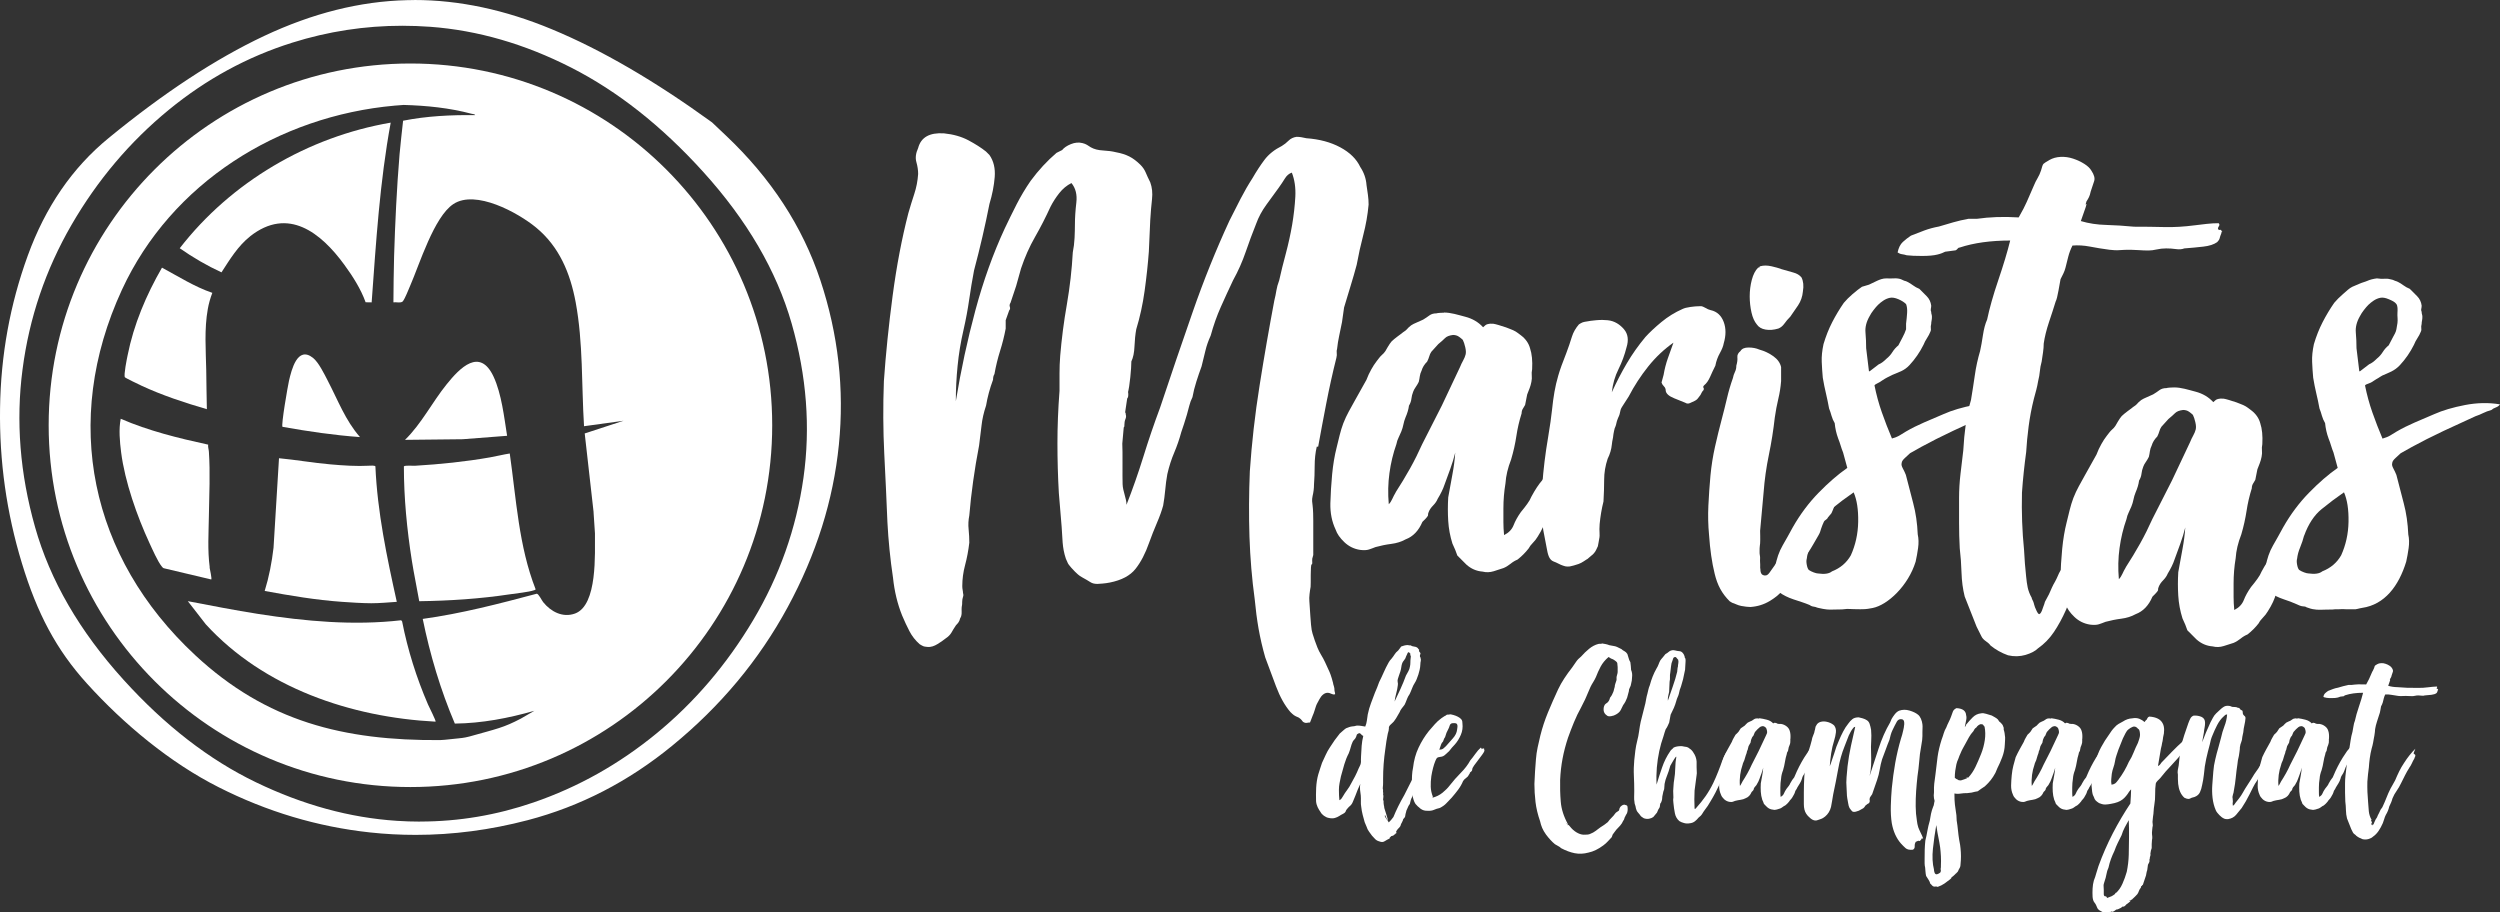
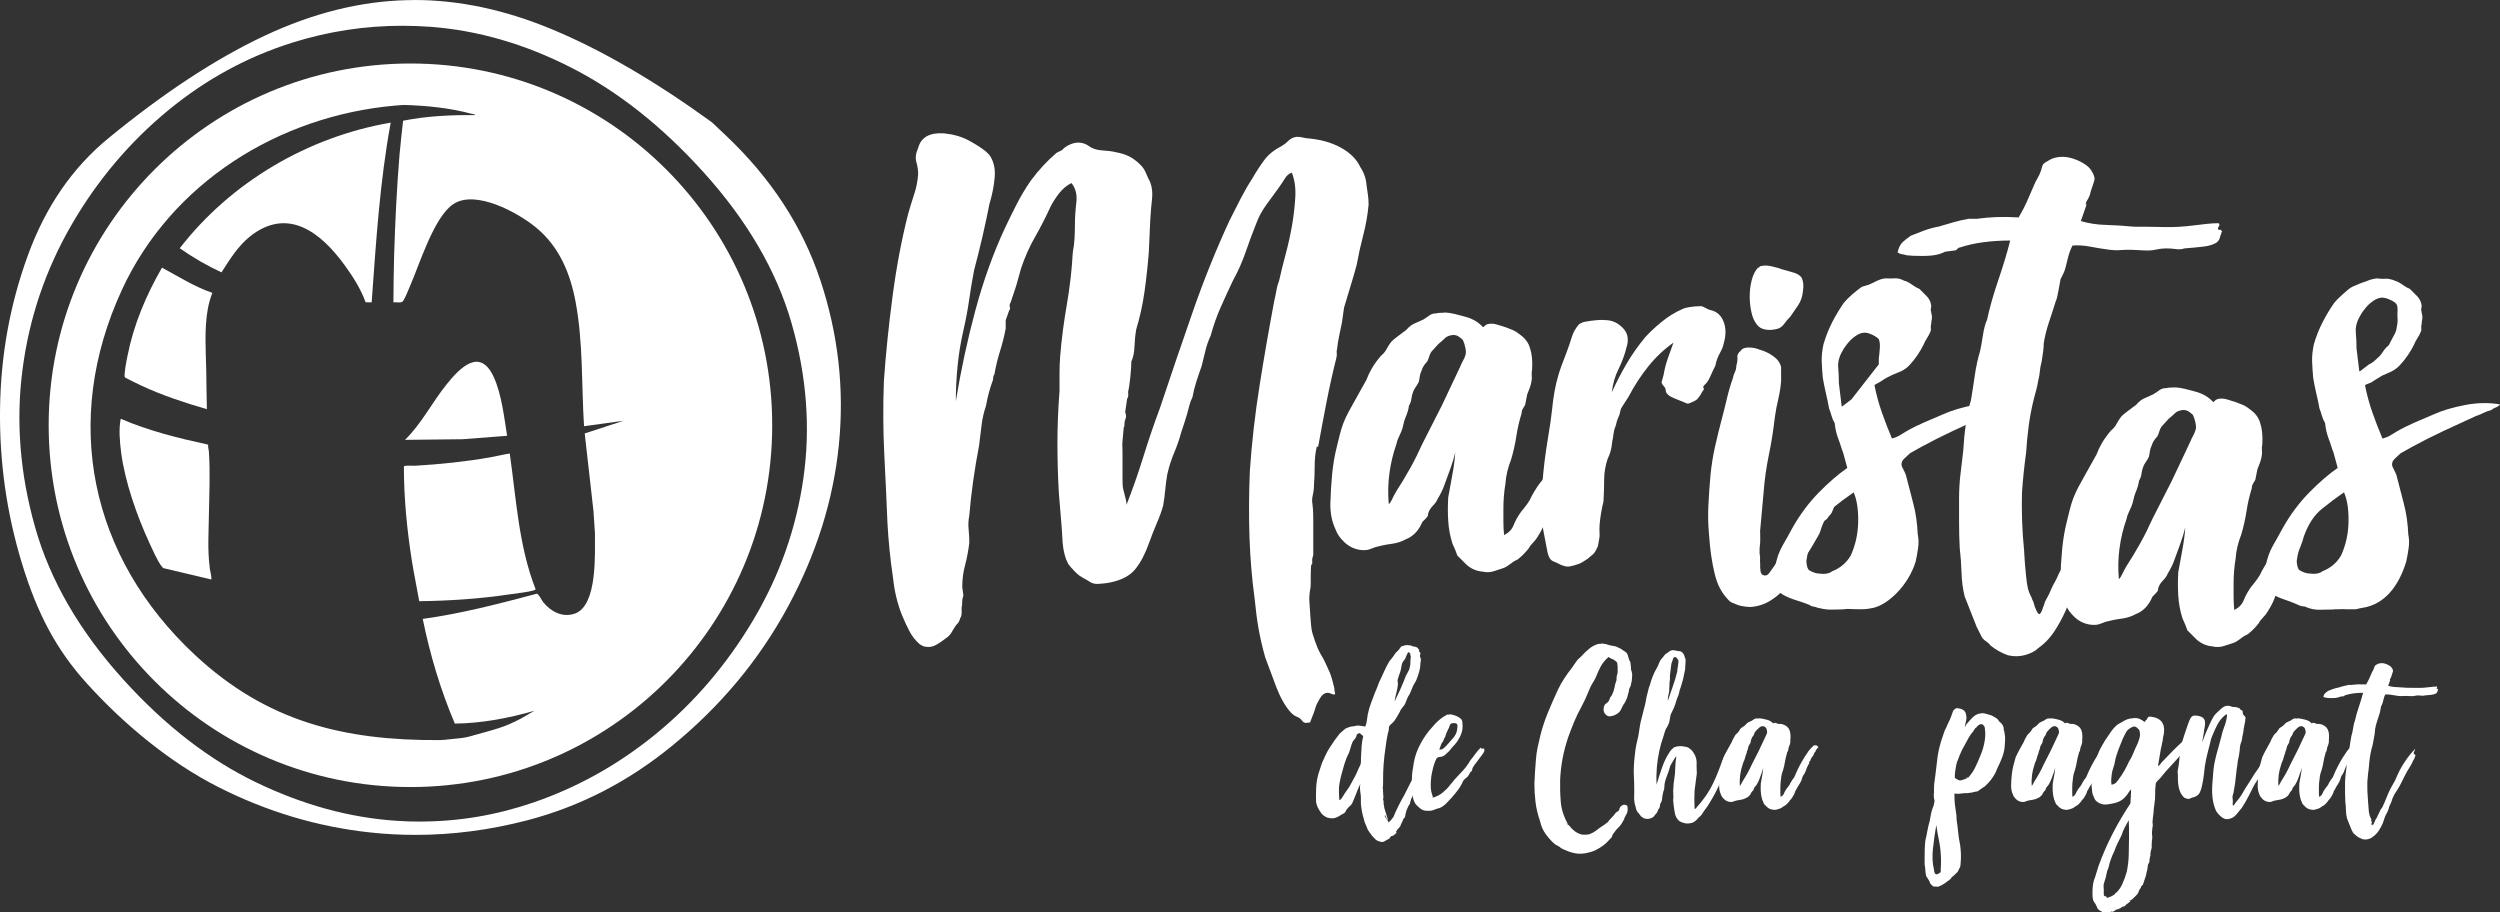
<svg xmlns="http://www.w3.org/2000/svg" id="Capa_2" data-name="Capa 2" viewBox="0 0 480.28 175.3">
  <rect x="0" y="0" width="480.28" height="175.3" fill="#333333" stroke="none" />
  <defs>
    <style>
      .cls-1 {
        fill: #fff;
      }
    </style>
  </defs>
  <g id="Capa_1" data-name="Capa 1">
    <g>
      <path class="cls-1" d="M251.67,138.8c-.18,0-.38.02-.61.07-.22.04-.47-.02-.74-.2-.09-.09-.18-.2-.27-.34-.09-.13-.27-.29-.54-.47-.45-.18-.76-.34-.94-.47-.18-.13-.4-.34-.67-.6-1.08-1.26-1.99-2.89-2.75-4.91s-1.46-3.88-2.08-5.58c-.54-1.88-.96-3.72-1.28-5.51-.31-1.79-.56-3.67-.74-5.64-.54-3.94-.87-7.95-1.01-12.03-.13-4.08-.11-8.27.07-12.57.36-5.38.98-10.89,1.88-16.53.89-5.64,1.84-11.06,2.82-16.26.18-.72.31-1.37.4-1.95s.27-1.23.54-1.95c.36-1.61.78-3.34,1.28-5.17.49-1.84.89-3.67,1.21-5.51.31-1.84.51-3.63.61-5.38.09-1.75-.14-3.29-.67-4.64-.54.18-.99.56-1.34,1.14-.36.58-.76,1.19-1.21,1.81-.72.99-1.5,2.06-2.35,3.23s-1.5,2.38-1.95,3.63c-.72,1.79-1.39,3.61-2.02,5.44-.63,1.84-1.43,3.65-2.42,5.44-.81,1.7-1.59,3.41-2.35,5.11-.76,1.7-1.41,3.54-1.95,5.51-.45.99-.79,1.95-1.01,2.89-.23.94-.47,1.95-.74,3.02-.36.99-.7,1.97-1.01,2.96-.32.99-.56,1.97-.74,2.96-.27.54-.47,1.08-.6,1.61-.13.54-.29,1.12-.47,1.75-.18.63-.36,1.21-.54,1.75s-.36,1.08-.54,1.61c-.36,1.34-.81,2.64-1.34,3.9-.54,1.26-.99,2.64-1.34,4.17-.18.99-.31,1.99-.4,3.02s-.23,2.04-.4,3.02c-.27.99-.67,2.11-1.21,3.36-.54,1.26-1.03,2.51-1.48,3.76-.72,2.06-1.59,3.74-2.62,5.04s-2.67,2.17-4.91,2.62c-.45.09-.92.16-1.41.2-.49.05-.83.07-1.01.07-.54,0-.99-.11-1.34-.34-.36-.22-1.05-.65-1.52-.89-.72-.37-1.13-.84-1.42-1.1-.21-.19-1.27-1.33-1.4-1.68-.08-.21-.3-.64-.37-.83-.75-2.21-.63-4.01-.81-6.11s-.36-4.28-.54-6.52c-.18-3.14-.27-6.32-.27-9.54s.13-6.59.4-10.08v-3.36c0-1.08.04-2.19.13-3.36.27-3.23.69-6.52,1.28-9.88.58-3.36.96-6.7,1.14-10.01.18-.89.29-1.81.34-2.76.04-.94.07-1.81.07-2.62,0-1.25.09-2.64.27-4.17.18-1.52-.13-2.78-.94-3.76-.9.45-1.68,1.1-2.35,1.95-.67.85-1.23,1.73-1.68,2.62-.9,1.97-1.88,3.9-2.96,5.78-1.08,1.88-1.97,3.9-2.69,6.05l-.94,3.36-1.08,3.23c-.18.27-.23.54-.13.81.09.27.04.49-.13.67l-.67,1.88v1.61c-.27,1.43-.63,2.87-1.08,4.3s-.81,2.91-1.08,4.44c-.18.27-.27.63-.27,1.08-.63,1.7-1.07,3.36-1.34,4.97-.45,1.34-.74,2.62-.87,3.83-.13,1.21-.29,2.49-.47,3.83-.45,2.33-.83,4.62-1.14,6.85-.32,2.24-.56,4.44-.74,6.59-.18.9-.23,1.79-.13,2.69.09.9.13,1.75.13,2.55-.18,1.52-.45,2.96-.81,4.3-.36,1.34-.54,2.69-.54,4.03,0,.27.02.52.07.74.04.22.07.43.07.6.09.27.09.52,0,.74s-.17.72-.16.97c.03.7-.11.71-.11,1.38s.09,1.21-.27,1.75c-.09.36-.2.63-.34.81-.13.18-.29.36-.47.54-.36.54-.65,1.01-.87,1.41-.23.4-.61.79-1.14,1.14-.45.36-.96.72-1.55,1.07-.58.36-1.24.62-1.95.54-.32-.03-.66-.06-.88-.19-.22-.13-.39-.18-.6-.34-.81-.72-1.46-1.54-1.95-2.49-.49-.94-.96-1.95-1.41-3.02-.9-2.24-1.48-4.66-1.75-7.26-.27-1.79-.49-3.58-.67-5.38-.18-1.79-.31-3.54-.4-5.24-.18-4.39-.38-8.8-.61-13.24-.22-4.44-.25-9.07-.07-13.91.36-5.2.92-10.66,1.68-16.4.76-5.73,1.77-11.02,3.02-15.86.36-1.25.74-2.49,1.14-3.7s.65-2.49.74-3.83c0-.72-.11-1.48-.34-2.29-.23-.81-.11-1.7.34-2.69.54-2.06,2.19-3,4.97-2.82,1.79.18,3.36.63,4.7,1.34,1.34.72,2.46,1.43,3.36,2.15l.67.67c.81,1.16,1.14,2.58,1.01,4.23-.13,1.66-.47,3.38-1.01,5.17-.81,4.12-1.79,8.38-2.96,12.77-.36,1.88-.67,3.76-.94,5.64s-.63,3.81-1.08,5.78c-.54,2.33-.92,4.64-1.14,6.92-.23,2.28-.34,4.55-.34,6.79.98-6,2.24-11.83,3.76-17.47,1.52-5.64,3.4-10.89,5.64-15.72.72-1.52,1.48-3.07,2.28-4.64.81-1.57,1.7-3.07,2.69-4.5,1.52-2.06,3.18-3.85,4.97-5.38.18-.09.36-.18.54-.27s.36-.18.54-.27c.36-.45.92-.83,1.68-1.14s1.5-.38,2.22-.2c.36.09.65.2.87.34.22.13.47.29.74.47.63.36,1.41.56,2.35.61.94.05,1.77.16,2.49.34.99.18,1.84.45,2.55.81.72.36,1.43.9,2.15,1.61.45.45.78.94,1.01,1.48.22.54.51,1.16.87,1.88.36.99.47,2.06.34,3.23s-.25,2.51-.34,4.03l-.27,6.05c-.18,2.42-.45,4.93-.81,7.53s-.9,5.06-1.61,7.39c-.18.99-.29,2.08-.34,3.29s-.25,2.17-.6,2.89c0,.72-.07,1.73-.2,3.02-.13,1.3-.29,2.31-.47,3.02,0-.45.02-.42.07.07.04.49-.02.83-.2,1.01l-.4,2.69c.09,0,.13.13.13.4.09.27.07.56-.07.87-.13.32-.2.7-.2,1.14v.27c-.09.09-.13.18-.13.27l-.27,3.03c.09,1.34,0,6.4.06,7.79.04,1.39.75,2.7.75,3.96,1.16-2.96,2.24-6.03,3.23-9.21.98-3.18,2.06-6.34,3.23-9.48,2.06-6.18,4.14-12.3,6.25-18.34,2.1-6.05,4.46-11.9,7.06-17.54.72-1.43,1.43-2.84,2.15-4.23s1.48-2.71,2.29-3.96c.72-1.25,1.48-2.42,2.28-3.49.81-1.08,1.92-1.97,3.36-2.69.45-.27.87-.6,1.28-1.01s.92-.65,1.54-.74c.54,0,1.16.09,1.88.27,2.51.18,4.68.76,6.52,1.75s3.11,2.24,3.83,3.76c.72,1.08,1.12,2.24,1.21,3.49.09.63.18,1.26.27,1.88.09.63.13,1.26.13,1.88-.18,1.97-.52,3.9-1.01,5.78-.49,1.88-.92,3.81-1.28,5.78-.36,1.34-.74,2.67-1.14,3.96-.4,1.3-.83,2.71-1.28,4.23l-.4,2.82c-.18.9-.36,1.77-.54,2.62-.18.85-.32,1.68-.4,2.49-.09.27-.11.54-.07.81.04.27.02.58-.07.94-.72,2.87-1.37,5.8-1.95,8.8s-1.1,5.76-1.55,8.27h-.27c-.27,1.16-.4,2.4-.4,3.7s-.05,2.49-.13,3.56c0,.72-.09,1.46-.27,2.22-.18.76-.06,1.34,0,1.81.11.8.13,2.23.13,2.96v6.59c0-.09-.02.1-.11.37-.08.24-.1.3-.1.61s.08.79-.1.79c-.27,0-.13,3.91-.2,4.31-.13.71-.33,2.04-.24,2.76.31,4.68.34,5.32.61,6.22s.58,1.79.94,2.69c.37.98,1.06,1.88,1.46,2.8.27.62.68,1.48.87,1.9.24.53.65,1.92.66,2.05.04.35.08.34.17.67.09.31.11.49.11.74,0,.12.04.32.07.4.05.14.05.23.05.41-.54.18-.81-.28-1.44-.28s-1.18.51-1.56,1.22c-.15.28-.33.59-.51.95s-.31.91-.44,1.27-.19.63-.37.99" />
      <path class="cls-1" d="M268.12,94.58c.99-1.52,1.9-3.04,2.76-4.57.85-1.52,1.63-3.09,2.35-4.7l3.76-7.39,3.49-7.39c.18-.45.38-.87.61-1.28.22-.4.38-.78.47-1.14s.07-.83-.07-1.41c-.13-.58-.29-1.05-.47-1.41-.18-.18-.43-.38-.74-.6s-.7-.34-1.14-.34c-.72.09-1.23.29-1.54.61s-.74.7-1.28,1.14l-1.34,1.48c-.18.27-.32.56-.4.87-.09.31-.22.65-.4,1.01-.54.54-.9,1.12-1.08,1.75-.18.36-.29.72-.34,1.08s-.11.72-.2,1.08c-.18.36-.38.7-.6,1.01-.22.32-.38.61-.47.87-.18.45-.29.9-.34,1.34-.05.45-.2.9-.47,1.34-.09.72-.32,1.48-.67,2.28-.18.45-.32.9-.4,1.34-.09.45-.22.9-.4,1.34-.18.45-.36.85-.54,1.21-.18.36-.32.76-.4,1.21-.63,1.79-1.08,3.65-1.34,5.58-.27,1.93-.31,3.92-.13,5.98.27-.27.49-.6.67-1.01.18-.4.4-.83.67-1.28M277.39,60.04c1.36,0,2.71.45,4.1.81s2.53,1.03,3.43,2.02c.45-.36.44-.49.91-.61.3-.08.53-.1,1.08-.06.27.02.58.15.76.18.28.05.43.15.78.24.6.15,1.22.41,1.48.51,1.24.46,1.36.62,2.26,1.29.89.67,1.48,1.5,1.75,2.49.36,1.08.49,2.42.4,4.03-.09.45-.11.85-.07,1.21.04.36.02.76-.07,1.21s-.2.85-.34,1.21c-.13.36-.29.76-.47,1.21l-.4,2.02c-.09.18-.22.4-.4.67s-.27.58-.27.94c-.45,1.43-.79,2.89-1.01,4.37s-.56,2.98-1.01,4.5c-.63,1.61-.99,3.14-1.08,4.57-.27,1.61-.4,3.23-.4,4.84v2.62c0,.76.04,1.59.13,2.49.9-.45,1.5-1.08,1.82-1.88.31-.81.78-1.66,1.41-2.55.45-.54.85-1.05,1.21-1.55.36-.49.63-.96.81-1.41.72-1.34,1.43-2.42,2.15-3.23l1.48-3.36c.81-1.7,1.66-3.36,2.55-4.97.89-1.61,1.88-3.18,2.96-4.7.54-.89,1.12-1.68,1.75-2.35s1.3-1.37,2.02-2.08c.18-.18.25-.16.2.07-.05.22.02.29.2.2.18.09.31.02.4-.2.09-.22.22-.25.4-.07s.42.36.74.54c.31.18.47.36.47.54-.36.45-.72.87-1.08,1.28-.36.4-.54.83-.54,1.28-.36.18-.58.43-.67.74-.09.32-.18.6-.27.87-.27.45-.56.85-.87,1.21-.32.36-.56.81-.74,1.34-.09.09-.13.27-.13.54-.18.18-.34.34-.47.47s-.2.29-.2.47v.54c-.09.18-.2.38-.34.61-.13.22-.25.43-.34.6-.36.72-.65,1.41-.87,2.08-.23.67-.52,1.37-.87,2.08-.36.54-.67,1.03-.94,1.48-.27.45-.45.94-.54,1.48-.27.9-.65,1.75-1.14,2.55-.49.81-.96,1.57-1.41,2.28-.18.45-.38.83-.6,1.14-.22.32-.38.56-.47.74-.27,1.08-.81,2.24-1.61,3.5-.27.45-.58.85-.94,1.21-.36.36-.63.72-.81,1.07-.63.81-1.34,1.52-2.15,2.15-.45.18-.9.45-1.34.81-.45.36-.9.63-1.34.81-.54.18-1.16.38-1.88.61-.72.22-1.43.25-2.15.07-1.16-.09-2.2-.54-3.09-1.34l-1.75-1.75-.4-1.08-.54-1.21c-.45-1.43-.72-2.89-.81-4.37s-.09-2.98,0-4.5c.27-1.52.54-3,.81-4.44.27-1.43.45-2.82.54-4.17-.27,1.08-.58,2.11-.94,3.09-.36.99-.72,1.97-1.08,2.96-.18.54-.38,1.03-.61,1.48-.22.45-.47.9-.74,1.34-.18.45-.47.87-.87,1.28-.4.4-.7.83-.87,1.28-.09.18-.13.4-.13.67-.09.18-.25.38-.47.61-.22.22-.43.43-.6.6-.72,1.7-1.79,2.82-3.23,3.36-.81.45-1.73.74-2.76.87-1.03.13-2.04.34-3.02.61-.45.18-.87.34-1.28.47-.4.13-.96.16-1.68.07-1.17-.18-2.17-.67-3.02-1.48-.85-.81-1.41-1.61-1.68-2.42-.72-1.52-1.05-3.2-1.01-5.04.05-1.84.16-3.7.34-5.58.18-1.88.47-3.61.87-5.17.4-1.57.71-3.15,1.28-4.64.6-1.57,1.46-2.98,2.22-4.37s1.5-2.71,2.22-3.97c.27-.72.58-1.39.94-2.02.36-.63.6-1.02,1.04-1.59.31-.4.71-.94.98-1.16.27-.22.49-.47.67-.74,0,0,.82-1.48,1.21-1.88.45-.47,1.93-1.53,1.93-1.53.27-.27.74-.48.96-.75s.51-.54.87-.81c.27-.18.63-.36,1.07-.54.45-.18.85-.36,1.21-.54.45-.27.85-.54,1.21-.81s.81-.4,1.34-.4c.18-.09,1.24-.13,1.48-.13" />
      <path class="cls-1" d="M408.38,108.99c.99-1.52,1.9-3.04,2.76-4.57.85-1.52,1.63-3.09,2.35-4.7l3.76-7.39,3.49-7.39c.18-.45.38-.87.61-1.28.22-.4.38-.78.47-1.14s.07-.83-.07-1.41c-.13-.58-.29-1.05-.47-1.41-.18-.18-.43-.38-.74-.6s-.7-.34-1.14-.34c-.72.09-1.23.29-1.54.6s-.74.7-1.28,1.14l-1.34,1.48c-.18.27-.32.56-.4.87-.09.32-.22.65-.4,1.01-.54.54-.9,1.12-1.08,1.75-.18.36-.29.72-.34,1.08s-.11.72-.2,1.08c-.18.36-.38.7-.6,1.01-.22.32-.38.6-.47.87-.18.45-.29.9-.34,1.34-.05.45-.2.9-.47,1.34-.09.72-.32,1.48-.67,2.28-.18.45-.32.9-.4,1.34-.09.45-.22.9-.4,1.34-.18.45-.36.85-.54,1.21-.18.36-.32.76-.4,1.21-.63,1.79-1.08,3.65-1.34,5.58-.27,1.93-.31,3.92-.13,5.98.27-.27.49-.61.67-1.01.18-.4.4-.83.67-1.28M436.6,106.57c-.49.81,2.19,4.79,1.75,5.51-.18.45-.38.83-.6,1.14-.22.32-.38.56-.47.74-.27,1.08-.81,2.24-1.61,3.49-.27.45-.58.85-.94,1.21-.36.36-.63.72-.81,1.08-.63.81-1.34,1.52-2.15,2.15-.45.18-.9.45-1.34.81-.45.36-.9.63-1.34.81-.54.18-1.16.38-1.88.6-.72.23-1.43.25-2.15.07-1.16-.09-2.2-.54-3.09-1.34l-1.75-1.75-.4-1.08-.54-1.21c-.45-1.43-.72-2.89-.81-4.37s-.09-2.98,0-4.5c.27-1.52.54-3,.81-4.44.27-1.43.45-2.82.54-4.17-.27,1.08-.58,2.11-.94,3.09-.36.99-.72,1.97-1.08,2.96-.18.54-.38,1.03-.61,1.48-.22.45-.47.9-.74,1.34-.18.45-.47.87-.87,1.28-.4.4-.7.83-.87,1.28-.09.18-.13.4-.13.67-.09.18-.25.38-.47.6s-.43.43-.6.61c-.72,1.7-1.79,2.82-3.23,3.36-.81.45-1.73.74-2.76.87-1.03.13-2.04.34-3.02.6-.45.18-.87.34-1.28.47-.4.13-.96.16-1.68.07-1.17-.18-2.17-.67-3.02-1.48-.85-.81-1.41-1.61-1.68-2.42-.72-1.52-1.05-3.2-1.01-5.04.05-1.84.16-3.7.34-5.58.18-1.88.47-3.61.87-5.17.4-1.57.71-3.15,1.28-4.64.6-1.57,1.46-2.98,2.22-4.37s1.5-2.71,2.22-3.97c.27-.72.58-1.39.94-2.02.36-.63.6-1.02,1.04-1.59.31-.4.71-.94.98-1.16.27-.22.49-.47.67-.74,0,0,.82-1.48,1.21-1.88.45-.47,1.93-1.53,1.93-1.53.27-.27.74-.48.96-.75s.51-.54.87-.81c.27-.18.63-.36,1.07-.54.45-.18.85-.36,1.21-.54.45-.27.85-.54,1.21-.81s.81-.4,1.34-.4c.18-.09,1.24-.13,1.48-.13,1.36-.01,2.71.45,4.1.81s2.53,1.03,3.43,2.02c.45-.36.44-.48.91-.61.3-.08.53-.1,1.08-.06.27.02.58.15.76.18.28.05.43.15.78.24.6.15,1.22.41,1.48.51,1.24.46,1.36.62,2.26,1.29.89.67,1.48,1.5,1.75,2.49.36,1.08.49,2.42.4,4.03-.09.45-.11.85-.07,1.21.04.36.02.76-.07,1.21s-.2.85-.34,1.21c-.13.36-.29.76-.47,1.21l-.4,2.02c-.09.18-.22.4-.4.67s-.27.58-.27.94c-.45,1.44-.79,2.89-1.01,4.37-.23,1.48-.56,2.98-1.01,4.5-.63,1.61-.99,3.14-1.08,4.57-.27,1.61-.4,3.23-.4,4.84v2.62c0,.76.04,1.59.13,2.49.9-.45,1.5-1.08,1.82-1.88.31-.81.78-1.66,1.41-2.55.45-.54.85-1.05,1.21-1.55.36-.49.63-.96.81-1.41.72-1.34,1.43-2.42,2.15-3.23" />
      <path class="cls-1" d="M304.91,107.41c-.29.15-.98.72-1.65.94-.67.23-1.23.38-1.68.47-.72.09-1.06-.06-1.71-.31-.48-.19-.7-.39-1.38-.63-.96-.33-1.16-1.57-1.34-2.55s-.4-2.15-.67-3.49c-.36-2.6-.42-5.44-.2-8.54.22-3.09.6-6.2,1.14-9.34.36-2.15.6-3.88.74-5.18.13-1.3.29-2.46.47-3.49s.42-2.08.74-3.16c.31-1.08.83-2.51,1.54-4.3.36-.89.81-2.31,1.08-3.16.27-.85.72-1.63,1.34-2.35.27-.18.51-.31.74-.4.22-.09.53-.11.78-.16.47-.1.89-.15,1.79-.24.89-.09,1.66-.05,2.2,0,1.36.13,2.4.85,3.16,1.75s.92,2.06.47,3.49c-.36,1.43-.87,2.82-1.54,4.17-.67,1.34-1.1,2.82-1.28,4.44.89-1.97,1.86-3.83,2.89-5.58,1.03-1.75,2.22-3.43,3.56-5.04.81-.89,1.84-1.86,3.09-2.89s2.6-1.86,4.03-2.49c.36-.18.87-.31,1.54-.4s1.14-.13,1.41-.13c.36,0,.51-.03.62-.02.13,0,.25.04.47.14.15.07.39.2.6.3.09.04.15.14.78.32,1.25.27,2.06,1.08,2.51,2.28.45,1.21.45,2.58,0,4.1-.09.54-.34,1.16-.74,1.88-.4.72-.7,1.52-.87,2.42-.36.72-.7,1.43-1.01,2.15-.32.72-.7,1.26-1.14,1.61-.18.18-.23.34-.13.47.09.13.09.29,0,.47-.27.27-.33.45-.41.59-.12.19-.06.23-.39.62-.32.37-.21.34-.41.52-.16.14-.13.11-.4.29-.36.18-.69.34-1.01.47-.31.13-.6.11-.87-.07-.45-.18-1.16-.47-2.15-.87s-1.52-.87-1.61-1.41c0-.36-.11-.65-.34-.87s-.38-.47-.47-.74l.4-1.48c.18-1.08.45-2.13.81-3.16.36-1.03.72-2.04,1.08-3.02-1.79,1.26-3.41,2.78-4.84,4.57s-2.69,3.72-3.76,5.78c-.63.99-1.03,1.61-1.21,1.88s-.29.49-.34.67-.11.47-.2.87c-.09.4-.47.84-.7,2.07-.05.26-.2.48-.24.62-.03.1-.23.96-.24,1.14-.09,1-.21,1.01-.3,1.95-.09.94-.36,1.86-.81,2.76-.45,1.34-.67,2.69-.67,4.03s-.05,2.73-.13,4.17c-.36,1.43-.6,2.89-.74,4.37-.13,1.48.12,1.94-.09,2.85-.06.26-.21,1.3-.25,1.38-.1.24-.47,1.02-.57,1.11-.06.06-.27.41-.67.69-.04.03-.74.65-.81.69" />
      <path class="cls-1" d="M337.76,51.41c.18,0,.27-.04.27-.13s.04-.13.13-.13c.63-.18,1.34-.18,2.15,0s1.43.36,1.88.54c.9.27,1.68.49,2.35.67.67.18,1.19.49,1.55.94.36.72.45,1.61.27,2.69-.09.99-.4,1.88-.94,2.69-.54.81-1.03,1.52-1.48,2.15-.45.45-.83.9-1.14,1.34-.32.45-.7.76-1.14.94-.9.27-1.73.34-2.49.2-.76-.13-1.32-.47-1.68-1.01-.45-.54-.79-1.3-1.01-2.28s-.34-2.02-.34-3.09.13-2.13.4-3.16.67-1.81,1.21-2.35M339.1,110.55c.48.05.81-.47,1.08-.87s.54-.78.81-1.14l1.34-2.28c.27-.36.65-.92,1.14-1.68.49-.76.99-1.57,1.48-2.42.49-.85.51-.87.96-1.68.45-.81.63-1.05.9-1.5.46-.85.84-1.01,1.47-2.1.72-1.25,1.06-.25,1.68-1.5.22-.45.61-.69,1.15-1.18s.42-.69.9-.36c.43.3,1.64,1.38,1.33,2.08-.32.71-.8.86-.9,1.22-.1.35-.59,1.45-.59,1.45l-.68.81c-.18.45-.59.47-.77.82-.18.36-.36.81-.54,1.34-.15.43-.16.67-.47,1.21-.32.54-.65,1.12-1.01,1.75-.36.63-.72,1.21-1.08,1.75s-.58.9-.67,1.08c-.36.72-.82,1.19-1.21,1.61-.22.24-.29.58-.34.94s-.16.63-.34.81l-1.21,1.34c-.18.18-.31.4-.4.67s-.32.49-.67.67c-.54.72-1.37,1.41-2.49,2.08s-2.35,1.05-3.7,1.14c-.45,0-1.03-.07-1.75-.2s-1.24-.47-1.75-.61c-.06-.02-.48-.29-.48-.29-1.52-1.52-2.35-3.09-2.88-5.28-.54-2.19-.89-4.68-1.08-7.46-.18-1.88-.22-3.76-.13-5.64s.22-3.81.4-5.78c.18-1.88.47-3.72.87-5.51s.83-3.54,1.28-5.24c.36-1.34.69-2.69,1.01-4.03.31-1.34.69-2.64,1.14-3.9.09-.45.22-.85.4-1.21s.27-.76.27-1.21c.18-.63.25-1.16.2-1.61s.16-.85.6-1.21c.27-.45.78-.67,1.55-.67s1.46.13,2.08.4c.99.27,1.88.7,2.69,1.28s1.3,1.28,1.48,2.08v2.69c-.09,1.16-.27,2.31-.54,3.43-.27,1.12-.49,2.31-.67,3.56-.27,2.42-.65,4.82-1.14,7.19-.49,2.37-.83,4.77-1.01,7.19l-.67,7.39s.05,1.82,0,2.42c-.03.41-.1.62-.1.98.01.51-.04.94.05,1.32.1.44,0,.95.04,1.26.04.32.02.72.02,1.16.09.27-.01.51.15.94.14.38.45.48.77.51" />
-       <path class="cls-1" d="M360.94,69.99c.45-.18.94-.54,1.48-1.08.45-.36.83-.78,1.14-1.28.31-.49.69-.92,1.14-1.28.27-.54.54-1.05.81-1.55.27-.49.49-1.01.67-1.54v-1.08c.09-.72.16-1.41.2-2.08.04-.67-.02-1.23-.2-1.68-.36-.36-.85-.67-1.48-.94s-1.17-.36-1.61-.27c-.45.09-.87.27-1.28.54-.4.27-.74.54-1.01.81-.27.27-.56.6-.87,1.01-.32.4-.56.79-.74,1.14-.63,1.08-.9,2.13-.81,3.16.09,1.03.13,2.04.13,3.02l.54,4.44h.13l1.75-1.34h0ZM348.44,102.91c-.18.72-.43,1.46-.74,2.22-.32.76-.52,1.5-.6,2.22-.09.27-.09.65,0,1.14s.22.83.4,1.01c.27.18.58.34.94.47.36.13.63.2.81.2,1.25.18,2.15.05,2.69-.4,1.61-.63,2.82-1.66,3.63-3.09.89-1.97,1.37-4.12,1.41-6.45.04-2.33-.25-4.21-.87-5.64-1.44.99-2.87,2.06-4.3,3.23-1.43,1.16-2.55,2.87-3.36,5.11M348.84,116.62c-.12-.05-.31-.03-.67-.13-.35-.1-.37-.2-.54-.27-.91-.39-2.02-.72-3.09-1.08-1.08-.36-1.97-.81-2.69-1.34-.18-.18-.38-.51-.6-1.01-.22-.49-.38-.87-.47-1.14-.18-.45-.2-.94-.07-1.48s.25-.99.34-1.34c.27-1.52.74-2.87,1.41-4.03.67-1.16,1.32-2.33,1.95-3.49,1.43-2.51,3.09-4.73,4.97-6.65,1.88-1.93,3.72-3.52,5.51-4.77l-.81-2.96c-.18-.45-.34-.89-.47-1.34s-.29-.89-.47-1.34c-.36-.98-.58-1.97-.67-2.96-.27-.45-.47-.92-.61-1.41-.13-.49-.29-.96-.47-1.41-.18-.98-.38-1.95-.6-2.89-.23-.94-.43-1.95-.61-3.02-.09-.99-.16-1.99-.2-3.02-.05-1.03.07-2.17.34-3.43.45-1.52,1.01-2.93,1.68-4.23.67-1.3,1.41-2.53,2.22-3.7.45-.54,1.01-1.1,1.68-1.68.67-.58,1.28-1.05,1.81-1.41l1.34-.4c.54-.27,1.05-.51,1.55-.74.49-.22,1.09-.48,1.81-.47.54,0,.87.05,1.4,0,.54-.04,1.05.04,1.38.16.4.14.57.3.71.31.18.02.36.11.54.2.36.18.72.4,1.08.67.36.27.76.49,1.21.67.45.45.92.92,1.41,1.41s.78,1.1.87,1.81c0,.18-.02.38-.07.61-.05.22-.02.42.07.6,0,.18.02.34.07.47.04.13.07.29.07.47,0,.27-.02.52-.07.74-.05.23-.07.43-.07.61-.09.36-.11.65-.07.87.04.22.02.43-.07.6-.18.45-.4.87-.67,1.28-.27.4-.49.83-.67,1.28-.72,1.44-1.61,2.73-2.69,3.9-1.08,1.16-2.09,1.33-3.32,1.89-.23.1-.69.33-.92.46-.22.13-.66.34-.98.58-.8.6-1.24.61-1.51.96.36,1.79.83,3.52,1.41,5.17.58,1.66,1.23,3.34,1.95,5.04.63-.18,1.12-.38,1.48-.6.36-.22.76-.47,1.21-.74,1.08-.63,2.24-1.21,3.49-1.75s2.51-1.08,3.76-1.61c1.61-.72,3.58-1.3,5.91-1.75,2.33-.45,4.57-.49,6.72-.13-.18.27-.45.47-.81.6s-.63.29-.81.47c-.63.18-1.16.38-1.61.6-.45.23-.94.43-1.48.61-1.79.81-3.83,1.75-6.11,2.82-2.29,1.08-4.32,2.11-6.12,3.09l-2.15,1.21c-.18.18-.49.47-.94.87s-.67.74-.67,1.01c-.09.27-.02.6.2,1.01.22.4.42.83.6,1.28.45,1.79.92,3.61,1.41,5.44.49,1.84.78,3.83.87,5.98.18.81.2,1.68.07,2.62s-.29,1.82-.47,2.62c-1.43,4.66-5.4,8.35-8.26,8.91-.62.12-1.21.23-1.82.23-.32,0-.69.03-1.34,0-.48-.02-.76,0-1.22-.04-.4-.03-.78,0-1.06.04-.53.09-1.23.02-2.08.07-.85.04-1.46.03-3.02-.34-.09-.02-.15-.03-.4-.13" />
+       <path class="cls-1" d="M360.94,69.99v-1.08c.09-.72.16-1.41.2-2.08.04-.67-.02-1.23-.2-1.68-.36-.36-.85-.67-1.48-.94s-1.17-.36-1.61-.27c-.45.09-.87.27-1.28.54-.4.27-.74.54-1.01.81-.27.27-.56.6-.87,1.01-.32.4-.56.79-.74,1.14-.63,1.08-.9,2.13-.81,3.16.09,1.03.13,2.04.13,3.02l.54,4.44h.13l1.75-1.34h0ZM348.44,102.91c-.18.72-.43,1.46-.74,2.22-.32.76-.52,1.5-.6,2.22-.09.27-.09.65,0,1.14s.22.83.4,1.01c.27.18.58.34.94.47.36.13.63.2.81.2,1.25.18,2.15.05,2.69-.4,1.61-.63,2.82-1.66,3.63-3.09.89-1.97,1.37-4.12,1.41-6.45.04-2.33-.25-4.21-.87-5.64-1.44.99-2.87,2.06-4.3,3.23-1.43,1.16-2.55,2.87-3.36,5.11M348.84,116.62c-.12-.05-.31-.03-.67-.13-.35-.1-.37-.2-.54-.27-.91-.39-2.02-.72-3.09-1.08-1.08-.36-1.97-.81-2.69-1.34-.18-.18-.38-.51-.6-1.01-.22-.49-.38-.87-.47-1.14-.18-.45-.2-.94-.07-1.48s.25-.99.34-1.34c.27-1.52.74-2.87,1.41-4.03.67-1.16,1.32-2.33,1.95-3.49,1.43-2.51,3.09-4.73,4.97-6.65,1.88-1.93,3.72-3.52,5.51-4.77l-.81-2.96c-.18-.45-.34-.89-.47-1.34s-.29-.89-.47-1.34c-.36-.98-.58-1.97-.67-2.96-.27-.45-.47-.92-.61-1.41-.13-.49-.29-.96-.47-1.41-.18-.98-.38-1.95-.6-2.89-.23-.94-.43-1.95-.61-3.02-.09-.99-.16-1.99-.2-3.02-.05-1.03.07-2.17.34-3.43.45-1.52,1.01-2.93,1.68-4.23.67-1.3,1.41-2.53,2.22-3.7.45-.54,1.01-1.1,1.68-1.68.67-.58,1.28-1.05,1.81-1.41l1.34-.4c.54-.27,1.05-.51,1.55-.74.49-.22,1.09-.48,1.81-.47.54,0,.87.05,1.4,0,.54-.04,1.05.04,1.38.16.4.14.57.3.71.31.18.02.36.11.54.2.36.18.72.4,1.08.67.36.27.76.49,1.21.67.45.45.92.92,1.41,1.41s.78,1.1.87,1.81c0,.18-.02.38-.07.61-.05.22-.02.42.07.6,0,.18.02.34.07.47.04.13.07.29.07.47,0,.27-.02.52-.07.74-.05.23-.07.43-.07.61-.09.36-.11.65-.07.87.04.22.02.43-.07.6-.18.45-.4.87-.67,1.28-.27.4-.49.83-.67,1.28-.72,1.44-1.61,2.73-2.69,3.9-1.08,1.16-2.09,1.33-3.32,1.89-.23.1-.69.33-.92.46-.22.13-.66.34-.98.58-.8.6-1.24.61-1.51.96.36,1.79.83,3.52,1.41,5.17.58,1.66,1.23,3.34,1.95,5.04.63-.18,1.12-.38,1.48-.6.36-.22.76-.47,1.21-.74,1.08-.63,2.24-1.21,3.49-1.75s2.51-1.08,3.76-1.61c1.61-.72,3.58-1.3,5.91-1.75,2.33-.45,4.57-.49,6.72-.13-.18.27-.45.47-.81.6s-.63.29-.81.47c-.63.18-1.16.38-1.61.6-.45.23-.94.43-1.48.61-1.79.81-3.83,1.75-6.11,2.82-2.29,1.08-4.32,2.11-6.12,3.09l-2.15,1.21c-.18.18-.49.47-.94.87s-.67.74-.67,1.01c-.09.27-.02.6.2,1.01.22.4.42.83.6,1.28.45,1.79.92,3.61,1.41,5.44.49,1.84.78,3.83.87,5.98.18.81.2,1.68.07,2.62s-.29,1.82-.47,2.62c-1.43,4.66-5.4,8.35-8.26,8.91-.62.12-1.21.23-1.82.23-.32,0-.69.03-1.34,0-.48-.02-.76,0-1.22-.04-.4-.03-.78,0-1.06.04-.53.09-1.23.02-2.08.07-.85.04-1.46.03-3.02-.34-.09-.02-.15-.03-.4-.13" />
      <path class="cls-1" d="M390.98,116.73c-.05-.18.49,1.41.82,1.24.43-.22.56-.95.74-1.4.39-.96.17-.73.47-1.24.42-.71.85-1.59,1.2-2.47.15-.37.38-.74.6-1.14s.42-.83.61-1.28c.18-.45.42-.85.74-1.21.31-.36.56-.76.74-1.21.72-1.52,1.39-3.09,2.02-4.7.63-1.61,1.34-3.23,2.15-4.84l2.55-4.57c.72-1.7,1.46-3.34,2.22-4.91s1.63-3.07,2.62-4.5c1.88-2.96,3.94-5.56,6.18-7.8-.18.36-.34.76-.47,1.21s-.29.85-.47,1.21c.09.27.27.47.54.6s.4.29.4.47c.09.27.04.56-.13.87-.18.32-.32.65-.4,1.01-.45.72-.9,1.57-1.34,2.55-.45.99-.9,1.75-1.34,2.28,0,0-.49.73-.66.97-.82,1.25-1.05,1.76-1.76,3.2-.72,1.43-1.27,2.1-2.17,3.65-.85,1.46-1.41,2.32-2.21,3.91-.69,1.38-1.96,3.51-2.48,5.07-.23.7-.43,1.46-.74,2.22s-.74,1.46-1.01,2.22c-.28.78-.43,1.59-.74,2.35-.32.76-.7,1.5-1.14,2.22-.36.72-.65,1.48-.87,2.29-.23.81-.47,1.52-.74,2.15-.72,1.61-1.5,3.05-2.35,4.3-.85,1.26-1.86,2.28-3.02,3.09-.54.54-1.34.96-2.42,1.28-1.08.31-2.2.34-3.36.07-1.26-.45-2.37-1.08-3.36-1.88-.18-.27-.47-.54-.87-.81s-.7-.58-.87-.94l-.94-1.88-2.28-5.78c-.36-1.43-.56-2.96-.61-4.57s-.16-3.18-.34-4.7c-.09-1.61-.13-3.23-.13-4.84v-4.84c0-1.52.09-3.04.27-4.57.18-1.52.36-3.04.54-4.57.09-1.7.25-3.36.47-4.97s.56-3.18,1.01-4.7c.27-1.61.51-3.2.74-4.77.22-1.57.56-3.11,1.01-4.64.18-.81.36-1.81.54-3.02.18-1.21.45-2.22.81-3.02.45-2.15,1.16-4.68,2.15-7.59s1.75-5.44,2.28-7.59c-3.76,0-6.99.45-9.68,1.34-.18,0-.31.07-.4.2s-.22.25-.4.34l-2.02.27c-.18.09-.38.18-.6.27s-.51.18-.87.27c-.72.18-1.7.27-2.96.27s-2.24-.04-2.96-.13c-.27-.09-.56-.16-.87-.2s-.61-.16-.87-.34c.18-.89.52-1.57,1.01-2.02.49-.45,1.01-.85,1.55-1.21.9-.36,1.77-.69,2.62-1.01.85-.31,1.77-.56,2.75-.74.9-.27,1.82-.54,2.76-.81s1.9-.49,2.89-.67h1.61c1.25-.18,2.55-.29,3.9-.34,1.34-.04,2.73-.02,4.17.07.72-1.25,1.23-2.24,1.54-2.96.31-.72.78-1.79,1.41-3.23.18-.45.4-.89.67-1.34.27-.45.49-.94.67-1.48.18-.72.34-1.14.47-1.28.13-.13.51-.38,1.14-.74s1.34-.56,2.15-.6,1.61.07,2.42.34c.81.27,1.52.61,2.15,1.01s1.08.83,1.34,1.28c.54.81.72,1.48.54,2.02s-.4,1.21-.67,2.02c-.09.45-.2.81-.34,1.08-.13.27-.29.54-.47.81-.18.54-.2.72-.07.54s.11,0-.07.54l-.94,2.69c1.52.45,3.13.7,4.84.74,1.7.05,3.49.16,5.38.34,1.97,0,3.9.02,5.78.07s3.85-.07,5.91-.34c.72-.09,1.48-.18,2.28-.27.81-.09,1.57-.13,2.28-.13.18.18.2.36.07.54s-.2.36-.2.54c.09.18.22.25.4.2.18-.04.27.02.27.2.18.09.22.13.13.13s-.13.09-.13.27c-.18.45-.29.78-.34,1.01-.05.22-.2.47-.47.74-.63.45-1.52.74-2.69.87-1.17.13-2.38.25-3.63.34-.45.18-.99.22-1.61.13-.63-.09-1.26-.13-1.88-.13s-1.23.07-1.81.2-1.1.2-1.55.2c-.63,0-1.26-.02-1.88-.07-.63-.04-1.17-.07-1.61-.07-.81,0-1.5.02-2.08.07s-1.23.02-1.95-.07c-1.34-.18-2.6-.38-3.76-.61-1.16-.22-2.28-.29-3.36-.2-.36.72-.63,1.44-.81,2.15-.18.72-.36,1.43-.54,2.15-.09.36-.23.72-.4,1.08-.18.36-.36.72-.54,1.08-.09.45-.22,1.19-.4,2.22-.18,1.03-.36,1.73-.54,2.08-.36,1.16-.78,2.49-1.28,3.96-.49,1.48-.83,2.85-1.01,4.1,0,.54-.05,1.1-.13,1.68-.09.58-.18,1.19-.27,1.81-.18.63-.29,1.23-.34,1.82-.05.58-.16,1.23-.34,1.95-.09.54-.2,1.08-.34,1.61-.13.54-.29,1.12-.47,1.75-.45,1.79-.78,3.56-1.01,5.31s-.38,3.38-.47,4.91c-.18,1.34-.34,2.64-.47,3.9s-.25,2.55-.34,3.9c-.09,3.76.04,7.44.4,11.02.09,1.79.22,3.49.4,5.11.18,1.61.27,2.67,1.08,4.1,0,.18.1.29.27.67.04.09.19.53.19.62.09.24.11.36.2.63" />
      <path class="cls-1" d="M455.14,69.98c.45-.18.94-.54,1.48-1.08.45-.36.83-.78,1.14-1.28.31-.49.69-.92,1.14-1.28.27-.54.54-1.05.81-1.55.27-.49.58-.99.67-1.54.04-.27.16-.9.2-1.19.1-.71-.05-1.29,0-1.96.04-.67.06-1.28-.2-1.68-.28-.42-.85-.67-1.48-.94s-1.17-.36-1.61-.27c-.45.09-.87.27-1.28.54-.4.27-.74.54-1.01.81-.27.27-.56.6-.87,1.01-.32.4-.56.79-.74,1.14-.63,1.08-.9,2.13-.81,3.16s.13,2.04.13,3.02l.54,4.44h.13l1.75-1.34h0ZM442.64,102.9c-.18.72-.43,1.46-.74,2.22-.32.76-.52,1.5-.6,2.22-.09.27-.09.65,0,1.14s.22.83.4,1.01c.27.18.58.34.94.47.36.13.63.2.81.2,1.25.18,2.15.05,2.69-.4,1.61-.63,2.82-1.66,3.63-3.09.89-1.97,1.37-4.12,1.41-6.45.04-2.33-.25-4.21-.87-5.64-1.44.99-2.87,2.06-4.3,3.23-1.43,1.16-2.55,2.87-3.36,5.11M443.05,116.61c-.12-.05-.32-.13-.67-.13s-.98-.32-1.14-.39c-1.09-.47-1.41-.59-2.49-.95s-1.97-.81-2.69-1.34c-.18-.18-.38-.51-.6-1.01-.22-.49-.38-.87-.47-1.14-.18-.45-.2-.94-.07-1.48s.25-.99.34-1.34c.27-1.52.74-2.87,1.41-4.03.67-1.16,1.32-2.33,1.95-3.49,1.43-2.51,3.09-4.73,4.97-6.65,1.88-1.93,3.72-3.52,5.51-4.77l-.81-2.96c-.18-.45-.34-.89-.47-1.34s-.29-.89-.47-1.34c-.36-.98-.58-1.97-.67-2.96-.27-.45-.47-.92-.61-1.41-.13-.49-.29-.96-.47-1.41-.18-.98-.38-1.95-.61-2.89-.22-.94-.43-1.95-.6-3.02-.09-.99-.16-1.99-.2-3.02-.05-1.03.07-2.17.34-3.43.45-1.52,1.01-2.93,1.68-4.23.67-1.3,1.41-2.53,2.22-3.7.45-.54,1.01-1.1,1.68-1.68.67-.58,1.23-1.14,1.81-1.41.32-.15,1.02-.42,1.36-.58.55-.25,1.04-.34,1.53-.56s1.1-.38,1.82-.47c.54.09,1.08.11,1.61.07.54-.04.79.07,1.15.14.49.09.55.22.73.26.18.05.36.11.54.2.36.18.72.4,1.08.67.36.27.76.49,1.21.67.45.45.92.92,1.41,1.41s.78,1.1.87,1.81c0,.18-.02.38-.07.61-.05.22-.02.43.07.6,0,.18.02.34.07.47.04.13.07.29.07.47,0,.27-.02.52-.07.74-.05.23-.07.43-.07.61-.09.36-.11.65-.07.87.04.23.02.43-.07.6-.18.45-.4.87-.67,1.28-.27.4-.49.83-.67,1.28-.72,1.44-1.61,2.73-2.69,3.9-1.08,1.16-2.16,1.44-3.38,2-.23.11-.57.36-.79.49-.22.14-.58.31-.9.55-.8.6-1.38.51-1.64.87.36,1.79.83,3.52,1.41,5.17.58,1.66,1.23,3.34,1.95,5.04.63-.18,1.12-.38,1.48-.6.36-.22.76-.47,1.21-.74,1.08-.63,2.24-1.21,3.49-1.75s2.51-1.08,3.76-1.61c1.61-.72,3.58-1.3,5.91-1.75,2.33-.45,4.57-.49,6.72-.13-.18.27-.45.47-.81.6s-.63.29-.81.47c-.63.18-1.16.38-1.61.6-.45.23-.94.43-1.48.61-1.79.81-3.83,1.75-6.12,2.82-2.28,1.08-4.32,2.11-6.11,3.09l-2.15,1.21c-.18.18-.49.47-.94.87s-.67.74-.67,1.01c-.09.27-.02.6.2,1.01.22.4.42.83.6,1.28.45,1.79.92,3.61,1.41,5.44.49,1.84.78,3.83.87,5.98.18.81.2,1.68.07,2.62s-.29,1.82-.47,2.62c-1.43,4.66-4.12,8.24-8.47,8.87-.62.09-1.13.32-1.61.27-.32-.03-.69.03-1.34,0-.48-.02-.88-.06-1.28-.02-.4.05-.73-.02-1,.02-.53.09-1.23.02-2.08.07-.85.04-1.93.08-3.02-.34-.08-.03-.15-.03-.4-.13" />
      <g>
-         <path class="cls-1" d="M62.96,73.12c-.66-1.26-1.75-3.52-2.83-4.37-3-2.38-4.13,2.32-4.61,4.39-.23,1.01-1.54,8.51-1.25,8.86,4.93.88,9.89,1.61,14.89,1.97-2.82-3.21-4.26-7.14-6.21-10.86h.01Z" />
        <path class="cls-1" d="M48.05,45.4c7.28-5.74,13.61-.69,18.09,5.45,1.6,2.19,3.18,4.65,4.1,7.22l1.16.02c.84-11.54,1.56-23.14,3.66-34.53-15.9,2.73-30.67,11.41-40.53,24.13,2.53,1.77,5.21,3.34,8.02,4.63,1.6-2.47,3.16-5.06,5.51-6.92h-.01Z" />
        <path class="cls-1" d="M27.1,74.06c4.06,1.89,8.35,3.3,12.64,4.55-.06-2.51-.08-5.02-.12-7.52-.08-3.89-.39-7.85.3-11.72.19-1.07.49-2.11.87-3.11-3.43-1.17-6.5-3.14-9.67-4.84-3.03,5.26-5.42,10.88-6.61,16.86-.14.69-.77,3.78-.52,4.19.09.15,2.71,1.4,3.12,1.59h-.01Z" />
        <path class="cls-1" d="M97.42,83.72c-.57-3.58-1.06-8.04-2.59-11.34-2.64-5.69-6.48-1.72-9.04,1.47-2.78,3.45-4.79,7.52-7.98,10.65l11.06-.12,8.56-.66h0Z" />
-         <path class="cls-1" d="M70.93,89.47c-2.44.13-4.98-.04-7.45-.26-3.3-.28-6.58-.87-9.88-1.18l-1.05,17.2c-.33,2.81-.86,5.6-1.7,8.3,4.91.9,9.86,1.74,14.85,2.09,1.77.13,3.87.26,5.62.27,1.6,0,3.31-.16,4.91-.27-1.9-8.58-3.73-17.21-4.11-26.03-.13-.19-.92-.14-1.19-.13h0Z" />
        <path class="cls-1" d="M78.85,12.2C40.47,12.2,9.35,43.31,9.35,81.7s31.12,69.5,69.5,69.5,69.5-31.12,69.5-69.5S117.24,12.2,78.85,12.2ZM114.03,98.43l.27,4.05c-.04,3.76.54,13.8-3.84,15.39-2.36.85-4.63-.36-6.1-2.18-.29-.36-.88-1.61-1.24-1.63-7.22,1.92-14.49,3.82-21.91,4.84,1.41,6.89,3.42,13.65,6.17,20.11,5.21-.06,10.3-1.04,15.28-2.46l-2.61,1.51c-3.32,1.74-4.56,1.94-9.9,3.44-.26.07-1.01.26-2,.34-.68.06-1.02.1-2.7.28-.26,0-.63.06-.9.06-18.5.13-33.35-3.55-47.09-16.35-20.13-18.75-25.7-44.87-14.04-70.15,9.49-20.56,30.09-33.4,52.42-35.39l1.7-.13c4.39.12,8.78.56,13.03,1.69.19.05.67.06.71.27-4.62-.06-9.3.17-13.84,1.07-.22,2.14-.5,4.3-.68,6.45-.54,6.5-.85,13.1-1.05,19.61-.09,2.94-.1,5.89-.13,8.83.51-.08,1.49.21,1.82-.21.42-.55,1.07-2.21,1.38-2.93,1.81-4.15,4.6-13.29,8.32-15.74,4.27-2.82,12.39,1.64,15.87,4.5,4.47,3.68,6.57,8.75,7.62,14.35,1.46,7.85,1.11,15.9,1.61,23.83l7.59-1.05-7.46,2.44,1.71,15.15h0Z" />
        <path class="cls-1" d="M94.17,87.86c-4.77.84-9.63,1.33-14.47,1.62-.4.02-1.94-.12-2.11.12,0,6.06.59,12.12,1.53,18.1.41,2.61.97,5.2,1.42,7.8,5.83-.08,11.67-.46,17.44-1.33,1.18-.18,3.59-.42,4.59-.77.13-.05.25-.04.33-.19-3.25-8.29-3.72-17.34-4.97-26.09-1.26.2-2.51.52-3.77.74h.01Z" />
        <path class="cls-1" d="M40.29,109c-.44-3.36-.21-6.56-.16-9.93.07-4.07.27-8.21,0-12.29-.03-.45-.2-.89-.14-1.36-5.7-1.24-11.44-2.65-16.8-4.97-.4,2.06-.18,4.37.08,6.45.72,5.64,3.06,12.28,5.45,17.44.54,1.16,1.59,3.55,2.34,4.46.16.19.24.35.52.39l8.99,2.13c.2,0-.28-2.11-.31-2.31h.02Z" />
-         <path class="cls-1" d="M77.07,119.16c-9.14,1.05-18.38.2-27.43-1.21-4.54-.71-9.05-1.6-13.56-2.46l3.46,4.45c11.15,12.2,27.89,17.86,44.14,18.7.13-.13-1.29-2.9-1.46-3.31-2.21-5.13-3.89-10.46-4.97-15.95,0,0-.18-.22-.18-.22Z" />
      </g>
      <path class="cls-1" d="M80.69,157.84c-1.48,0-2.98-.05-4.47-.15-9-.59-18.01-3.05-27.02-7.39s-17.5-10.91-25.47-19.71c-8.44-9.32-14.11-19.1-17-29.35-2.9-10.25-3.7-20.34-2.4-30.27,1.29-9.93,4.44-19.19,9.42-27.79,4.98-8.59,11.21-15.96,18.69-22.09,7.18-5.88,15.07-10.18,23.7-12.89,6.9-2.17,13.95-3.25,21.15-3.25,1.79,0,3.59.07,5.4.2,9.08.68,18.09,3.28,27.03,7.83,8.94,4.55,17.39,11.22,25.36,20.02,8.44,9.32,14.1,19.02,17,29.13,2.89,10.1,3.65,20,2.27,29.7-1.38,9.7-4.6,18.8-9.66,27.31-5.07,8.51-11.26,15.77-18.58,21.77-7.18,5.89-15.04,10.3-23.58,13.24-7.12,2.45-14.4,3.68-21.84,3.68M79.59.01c-.46,0-.92,0-1.38.02-9.03.21-18.19,2.51-27.49,6.89-9.3,4.38-19.25,10.91-29.84,19.59-6.97,5.7-12.15,13.24-15.55,22.61C1.92,58.49.15,68.26.01,78.43c-.15,10.17,1.25,20.1,4.2,29.78,2.94,9.68,6.63,16.63,12.48,23.09,7.09,7.84,15.99,15.23,25.31,19.93,9.31,4.71,19,7.6,29.08,8.69,2.93.32,5.85.47,8.78.47,7.16,0,14.32-.94,21.5-2.82,10.11-2.65,19.37-7.42,27.79-14.32,9.29-7.6,16.68-16.47,22.17-26.6,5.49-10.12,8.77-20.53,9.84-31.22,1.07-10.69-.12-21.21-3.55-31.57-3.44-10.36-9.49-19.64-18.18-27.85l-2.64-2.5c-11.01-7.98-21.27-13.95-30.77-17.89-9.02-3.75-17.83-5.62-26.42-5.62" />
      <path class="cls-1" d="M270.12,126.12c-.06.25-.18.48-.36.69-.17.21-.29.39-.36.55-.09.25-.16.51-.19.78-.03.27-.09.56-.19.88-.06.22-.14.45-.24.69-.09.24-.17.48-.24.74-.06.22-.07.43-.02.62.05.19.05.38.02.57-.06.54-.17,1.06-.31,1.57-.14.51-.25,1.03-.31,1.56.38-.79.76-1.6,1.14-2.44s.73-1.68,1.04-2.54c.16-.28.32-.57.47-.85.16-.29.25-.57.29-.85.06-.25.09-.51.09-.78s.01-.55.05-.83c0-.06,0-.13.02-.19.01-.06.02-.13.02-.19-.03-.06-.06-.14-.09-.24-.03-.09-.03-.19,0-.29-.06-.03-.11-.08-.14-.14-.03-.06-.13-.11-.28-.14-.09.13-.17.26-.21.4-.05.14-.12.29-.21.45M261.06,140.87c-.25.09-.4.21-.43.36-.03.14-.09.31-.19.5-.06.13-.16.25-.29.38s-.22.25-.28.38c-.16.35-.29.7-.38,1.07-.09.36-.22.75-.38,1.16-.35.66-.63,1.37-.85,2.11s-.44,1.53-.66,2.35c-.09.44-.18.87-.26,1.28-.08.41-.12.84-.12,1.28,0,.35,0,.69.02,1.02.01.33.04.66.07.97.16-.06.29-.17.4-.31s.2-.28.26-.4c.25-.44.53-.86.83-1.26.3-.39.56-.81.78-1.26.25-.44.51-.91.76-1.4.25-.49.47-.97.66-1.45.06-.16.14-.32.24-.5.09-.17.16-.36.19-.55s.04-.39.02-.62c-.01-.22,0-.44.02-.66.03-.73.07-1.41.12-2.04s.15-1.26.31-1.9c-.16-.06-.3-.17-.43-.33s-.27-.22-.43-.19M266.09,156.62c-.06.03-.08.09-.05.19.03.09.09.2.17.31.08.11.15.21.21.31.06.1.11.16.14.19.03.06.06.06.09,0-.03.13-.02.19.02.19s.09.06.12.19c.19-.19.34-.35.45-.47.11-.13.26-.32.45-.57.54-1.33,1.23-2.73,2.09-4.22.41-.82.82-1.64,1.23-2.44.41-.81.84-1.57,1.28-2.3.06-.09.12-.2.17-.31.05-.11.09-.21.12-.31l.29-.81c.32-.51.54-.96.66-1.38.09-.25.24-.49.43-.71,0-.12.03-.22.1-.28.19-.22.55-.36,1.09-.43,0,.1.02.17.05.24,0,.03,0,.07.02.12.01.05.02.1.02.17s-.03.11-.09.14-.13.08-.19.14c-.16.25-.24.51-.24.76-.1.16-.17.36-.24.62-.03.06-.08.14-.14.24-.06.1-.13.19-.19.29,0,.06,0,.13-.02.19s-.02.13-.02.19c-.06.25-.15.47-.26.64-.11.17-.2.39-.26.64,0,.22-.05.42-.14.59-.09.17-.19.36-.29.55-.09.22-.2.42-.31.59s-.2.37-.26.59c-.06.16-.12.33-.17.52-.05.19-.12.36-.21.52-.06.16-.18.34-.36.55-.17.21-.31.42-.4.64-.06.19-.13.36-.21.5s-.15.31-.21.5l-.19.76c-.13.16-.22.3-.28.43-.06.13-.13.27-.19.43-.03.09-.08.2-.14.31-.06.11-.09.21-.09.31-.06.16-.1.3-.12.43-.02.13-.04.27-.07.43,0,.13-.13.32-.38.57-.03.16-.07.28-.12.36s-.1.2-.17.36c-.09.13-.15.25-.17.36-.02.11-.06.21-.12.31-.06.09-.13.17-.19.24l-.19.19c-.09.09-.16.17-.19.24-.03.06-.08.13-.14.19s-.08.13-.05.21.05.15.05.21c-.16.06-.25.14-.28.24-.06,0-.11.02-.14.07-.03.05-.06.09-.09.12-.06,0-.13.02-.19.07s-.16.07-.28.07l-.33.33v.14c-.35.16-.66.33-.95.52s-.62.21-1,.05c-.35-.09-.62-.24-.81-.43-.19-.19-.4-.41-.62-.66-.19-.25-.39-.52-.59-.81-.21-.29-.36-.58-.45-.9l-.38-.9c-.13-.44-.25-.91-.38-1.4-.13-.49-.22-1-.28-1.54-.06-.35-.09-.7-.07-1.07.02-.36,0-.74-.02-1.12-.06-.35-.11-.72-.14-1.11-.03-.39-.02-.77.05-1.12-.16.35-.32.72-.5,1.12-.17.4-.32.78-.45,1.16-.19.44-.36.85-.5,1.21s-.39.67-.74.93c-.16.16-.29.31-.4.45s-.2.31-.26.5c-.1.16-.26.29-.5.4s-.47.25-.69.4c-.25.16-.54.29-.85.38-.32.09-.7.09-1.14,0-.35-.06-.67-.21-.97-.43-.3-.22-.51-.46-.64-.71-.19-.25-.37-.56-.55-.92-.17-.36-.28-.75-.31-1.16-.03-.82-.02-1.68.02-2.59.05-.9.18-1.75.4-2.54.13-.38.25-.76.36-1.14s.23-.74.36-1.09c.25-.54.49-1.05.71-1.54.22-.49.49-.97.81-1.45.57-.92,1.2-1.8,1.9-2.66.19-.16.38-.32.57-.5.19-.17.39-.34.62-.5.25-.09.47-.17.64-.24.17-.06.4-.11.69-.14.16,0,.31-.02.45-.07s.28-.07.4-.07c.29,0,.55.02.81.07.25.05.49.09.71.12.16-.38.26-.76.31-1.14s.1-.77.17-1.19c.16-.76.36-1.48.62-2.16.25-.68.5-1.35.76-2.02.16-.35.3-.69.43-1.02s.25-.67.38-1.02c.32-.63.61-1.26.88-1.87.27-.62.58-1.24.93-1.87.06-.13.14-.25.24-.38.09-.13.21-.25.33-.38.13-.16.24-.3.33-.43.1-.13.19-.27.29-.43.13-.22.35-.46.66-.71.13-.16.24-.3.33-.43s.17-.24.24-.33c.16-.06.36-.13.59-.19.24-.06.45-.09.64-.09.09,0,.2.02.33.05.13.03.22.03.29,0,.13.13.34.21.64.24.3.03.53.13.69.28.13.19.22.3.28.33-.06.16-.05.28.02.36.08.08.15.17.21.26.03.09.02.18-.02.26s-.07.18-.07.31c0,.09.02.17.07.24.05.06.07.14.07.24.06.16.07.33.02.52-.05.19-.07.38-.07.57,0,.22-.02.42-.05.59s-.06.34-.09.5c-.13.6-.32,1.2-.57,1.8-.09.25-.23.51-.4.78-.17.27-.31.53-.4.78-.13.29-.25.58-.36.88s-.26.58-.45.83c-.13.25-.25.53-.36.83s-.23.58-.36.83c-.19.25-.37.49-.55.71-.17.22-.31.46-.4.71-.16.25-.31.51-.45.78s-.31.53-.5.78c-.09.16-.23.32-.4.47-.17.16-.34.32-.5.47-.06.09-.11.17-.14.21-.03.05-.05.1-.05.17-.03.06-.04.13-.02.19.02.06,0,.13-.02.19,0,.16-.02.3-.07.43-.05.13-.09.27-.12.43-.09.47-.18.95-.26,1.42-.08.47-.15.98-.21,1.52-.29,1.96-.43,3.86-.43,5.69v.81c0,.35-.02.63-.05.83-.03.21-.02.39.05.55-.03.16-.03.3,0,.43.03.13.03.28,0,.47.06.13.08.28.05.45s-.05.34-.05.5c0,.09.03.17.09.24v.4c0,.11.02.25.05.4.06.25.09.44.09.57.13.41.26.84.4,1.28.14.44.24.79.31,1.04-.13-.06-.23-.2-.31-.4-.08-.21-.15-.37-.21-.5" />
      <path class="cls-1" d="M284.73,143.81l-.05.05c-.06-.13-.05-.14.05-.05M284.64,143.86v.05s.02-.05.05-.05h-.05ZM276.67,144c.25,0,.47-.08.66-.24s.35-.3.47-.43c.38-.44.81-.93,1.3-1.47.49-.54.77-1.11.83-1.71.03-.16.05-.33.07-.52.01-.19,0-.35-.07-.47-.06-.16-.25-.24-.57-.24s-.51.03-.57.1c-.16.09-.26.24-.31.43-.05.19-.1.35-.17.47-.06.16-.13.3-.21.43-.08.13-.15.27-.21.43-.06.16-.11.3-.14.43-.03.13-.08.27-.14.43-.09.1-.17.21-.21.36-.05.14-.1.29-.17.45-.19.19-.32.39-.38.59-.06.21-.14.43-.24.69,0,.06-.02.12-.07.17-.05.05-.04.09.02.12h.09l.02-.02ZM275.2,153.25c.73-.19,1.38-.51,1.94-.97s1.03-.93,1.38-1.4c.63-.82,1.34-1.62,2.11-2.4.77-.77,1.38-1.57,1.83-2.4.25-.28.57-.7.95-1.23.38-.54.73-.93,1.04-1.19.06-.06.09-.06.09,0s.03.13.09.19c-.03.03-.03.05,0,.05l.05.05v-.09c.06-.03.16-.05.29-.07s.17,0,.14.07c.03.06.04.12.02.17-.02.05,0,.1.07.17-.06.19-.21.45-.45.78-.24.33-.5.68-.78,1.04-.29.36-.55.71-.78,1.04-.24.33-.36.59-.36.78s-.14.38-.43.57c0,.13-.08.28-.24.47-.09.22-.27.42-.52.59s-.44.37-.57.59c-.25.6-.57,1.15-.95,1.66-.38.51-.79,1.01-1.23,1.52-.35.35-.69.7-1.02,1.07-.33.36-.77.67-1.3.92-.41.09-.78.21-1.11.36-.33.14-.72.2-1.16.17-.54.03-1-.1-1.4-.4-.39-.3-.72-.61-.97-.92-.29-.44-.48-1.04-.59-1.78s-.15-1.45-.12-2.11c0-.54.02-1.07.05-1.59.03-.52.09-1,.19-1.45.16-1.42.51-2.72,1.07-3.89.55-1.17,1.21-2.23,1.97-3.18.41-.47.8-.92,1.16-1.33.36-.41.78-.79,1.26-1.14l.57-.38c.16-.06.27-.13.33-.19s.13-.1.19-.1c.16-.03.25-.04.26-.02.01.02.05.02.12.02.06-.06.13-.09.19-.07s.13.02.19.02c.66.13,1.22.35,1.66.66.16.13.29.25.38.38s.14.35.14.66c.09.79,0,1.53-.31,2.23-.3.7-.67,1.3-1.11,1.8-.22.22-.42.43-.59.64-.17.21-.36.43-.55.69-.25.22-.51.45-.76.69s-.55.37-.9.4l-.47.09c-.16.06-.27.17-.33.31s-.13.28-.19.4c-.32.79-.57,1.76-.76,2.89-.1.73-.14,1.41-.12,2.04.02.63.15,1.26.4,1.9l-.05.19v.03Z" />
      <path class="cls-1" d="M301.29,158.61s0-.05-.09-.05c.03.03.06.05.09.05M301.05,158.38h.1s.05-.02.05-.05h-.05s-.05-.06-.14-.09c-.09-.03-.13-.05-.09-.05,0,.06.03.1.09.12.06.02.08.04.05.07M300.72,157.9s.05.06.05.09c0-.09-.02-.13-.05-.09M312.63,154.82c.09.44.09.84,0,1.19-.03.16-.09.29-.17.4-.08.11-.15.25-.21.4-.09.13-.16.27-.19.43-.03.16-.11.32-.24.47-.13.32-.32.62-.57.9-.25.29-.51.55-.76.81l-.67.9-.19.52c-.22.22-.46.47-.71.76-.25.28-.55.55-.9.81-.98.73-1.93,1.19-2.85,1.38-.92.25-1.8.29-2.66.12-.85-.17-1.72-.5-2.61-.97-.16-.16-.33-.29-.52-.38-.19-.09-.41-.22-.66-.38-.57-.47-1.14-1.09-1.71-1.85-.32-.44-.56-.87-.74-1.28-.17-.41-.31-.84-.4-1.28-.44-1.26-.74-2.5-.88-3.7s-.21-2.36-.21-3.46c.03-.82.07-1.62.12-2.4.05-.77.1-1.54.17-2.3.06-.79.17-1.57.33-2.32.16-.76.33-1.52.52-2.28.38-1.52.87-3,1.47-4.46.6-1.45,1.25-2.93,1.94-4.41.35-.73.74-1.43,1.19-2.11.44-.68.95-1.38,1.52-2.11.25-.35.5-.7.74-1.07.24-.36.56-.7.97-1.02.47-.54.99-1.04,1.54-1.49s1.15-.77,1.78-.93c.16-.03.28-.04.36-.02.08.02.2,0,.36-.07.22.03.45.07.69.12s.47.12.69.21c.25.06.5.11.76.14.25.03.49.09.71.19.16.06.3.13.43.21s.27.15.43.21c.16.16.35.29.57.4s.41.29.57.55c.09.25.17.51.24.78.06.27.17.53.33.78.03.25.06.5.09.74.03.24.05.48.05.74.19.44.25.9.19,1.38,0,.22-.02.44-.05.66s-.08.44-.14.66c-.03.25-.11.49-.24.71s-.19.46-.19.71l-.33,1.23c-.09.25-.2.49-.31.71s-.26.46-.45.71c-.16.32-.32.63-.47.95-.16.32-.46.6-.9.85-.25.16-.57.27-.95.33s-.65.02-.81-.14c-.38-.25-.58-.58-.62-.97-.03-.39.02-.7.14-.93.03-.09.09-.19.19-.28.09-.09.21-.17.33-.24.28-.22.47-.55.57-1,.25-.29.46-.65.62-1.09.06-.16.11-.32.14-.5.03-.17.08-.34.14-.5,0-.16.03-.33.09-.52s.13-.38.19-.57c.06-.13.09-.27.07-.43-.02-.16,0-.32.02-.47.03-.16.07-.31.12-.45s.07-.29.07-.45v-.9c-.03-.16-.05-.33-.05-.52s-.03-.32-.09-.38c-.06-.09-.18-.21-.36-.33-.17-.13-.32-.22-.45-.28-.19-.06-.35-.13-.47-.21-.13-.08-.24-.15-.33-.21-.66.57-1.17,1.19-1.52,1.85-.35.66-.65,1.33-.9,1.99-.16.35-.33.67-.52.97s-.37.61-.52.92c-.16.35-.3.68-.43,1s-.27.65-.43,1c-.13.32-.28.63-.45.95-.17.32-.34.65-.5,1-.51.92-.97,1.87-1.38,2.87s-.79,1.98-1.14,2.97c-.44,1.33-.79,2.66-1.04,3.98-.25,1.33-.41,2.7-.47,4.13-.03,1.36,0,2.75.12,4.17.11,1.42.58,2.88,1.4,4.36,0,.06-.02.1-.05.12-.03.02-.03.04,0,.07,0-.03.01-.05.05-.05l.05-.05c-.03-.06,0-.05.09.05.09.09.17.19.24.28.35.44.75.81,1.21,1.09s.91.44,1.35.47c.25,0,.51,0,.76-.02s.46-.07.62-.17c.35-.13.66-.3.95-.52s.6-.46.95-.71c.48-.28.95-.62,1.42-1,.19-.28.43-.56.71-.83.29-.27.52-.55.71-.83.09-.13.2-.22.31-.28s.23-.14.36-.24c.06-.06.1-.16.12-.28.02-.13.05-.24.12-.33.03-.09.12-.2.26-.31s.26-.18.36-.21c.16-.06.28-.06.38,0,.09.06.17.06.24,0,0,.13.06.19.19.19" />
      <path class="cls-1" d="M322.21,129.01c.03-.16.05-.32.05-.47s.03-.32.09-.47c0-.19.02-.39.07-.62.05-.22.04-.46-.02-.71l-.09-.09-.05-.05c-.06-.06-.12-.13-.17-.21-.05-.08-.12-.13-.21-.17-.22,0-.36.08-.43.24s-.11.3-.14.43c-.16.35-.25.71-.28,1.09s-.08.77-.14,1.19c-.06.32-.09.62-.07.9s0,.59-.07.9l-.09,1.94c-.06.29-.13.57-.19.85-.06.29-.08.57-.05.85.28-.85.6-1.77.95-2.75s.63-1.93.85-2.85M322.02,145.38c-.06,0-.09.02-.09.05l-.05.05c-.19.25-.36.52-.52.81-.16.28-.32.55-.47.81l-.33,1.09c-.13.38-.26.74-.4,1.09-.14.35-.25.7-.31,1.04-.06.19-.09.4-.09.62s-.02.44-.05.66c-.06.16-.12.33-.17.5-.05.17-.09.37-.12.59-.06.22-.09.42-.09.59s-.03.36-.09.55c-.06.25-.16.44-.29.57-.03.13-.05.25-.05.36s-.03.25-.09.4c-.03.06-.07.13-.12.19s-.09.13-.12.19c-.1.19-.17.38-.24.57l-.71.85c-.22.16-.49.27-.81.33s-.65.03-1-.09c-.16-.09-.3-.19-.43-.28s-.24-.22-.33-.38c-.13-.16-.25-.3-.36-.43-.11-.13-.2-.25-.26-.38-.06-.12-.11-.26-.14-.4-.03-.14-.06-.29-.09-.45-.03-.13-.07-.25-.12-.38-.05-.12-.07-.25-.07-.38-.06-.35-.09-.7-.07-1.04.02-.35.02-.73.02-1.14,0-.89-.02-1.84-.07-2.87-.05-1.03-.02-2.03.07-3.01.06-.63.13-1.26.21-1.87.08-.62.2-1.24.36-1.87.16-.6.28-1.21.36-1.83s.18-1.22.31-1.83l.9-3.56c.06-.32.12-.62.17-.92.05-.3.12-.59.21-.88.06-.25.13-.52.19-.81s.16-.57.28-.85c.16-.6.34-1.16.55-1.68.21-.52.45-1.04.74-1.54.16-.25.29-.51.38-.76s.2-.51.33-.76c.16-.22.32-.43.5-.62.17-.19.34-.4.5-.62.25-.13.47-.28.66-.45s.46-.28.81-.31c.09,0,.21.02.36.05.14.03.29.06.45.1.16.03.29.05.4.05s.23.03.36.1c.13.06.25.18.38.36.13.17.21.34.24.5.03.03.05.11.05.24,0,.06.05.14.14.24.03.25.03.53,0,.83s-.05.58-.05.83c0,.35-.03.6-.09.76-.19,1.08-.43,2.04-.71,2.89-.19.44-.33.93-.43,1.47-.06.22-.14.43-.24.64-.1.21-.17.43-.24.69-.13.47-.28.92-.47,1.35-.19.43-.39.86-.62,1.3-.06.25-.11.51-.14.76-.03.25-.08.51-.14.76-.09.22-.19.44-.29.64-.09.21-.22.42-.38.64-.06.19-.13.39-.21.62-.08.22-.15.46-.21.71-.16.44-.31.91-.45,1.4-.14.49-.26.97-.36,1.45-.22,1.04-.38,2.1-.47,3.15-.09,1.06-.11,2.16-.05,3.3.32-1.08.67-2.18,1.07-3.32.39-1.14.91-2.17,1.54-3.08.06-.13.17-.25.33-.38.16-.13.27-.24.33-.33.38-.19.87-.28,1.47-.28.13,0,.32.03.57.09.35.03.59.09.74.17.14.08.32.21.55.4.25.22.49.55.71.97.22.43.35.88.38,1.35v1.09c0,.16,0,.34.02.55.01.21.02.4.02.59,0,.16-.02.3-.05.43-.03.13-.05.25-.05.38l-.33,2.51c-.06,1.11-.06,2.28,0,3.51.13.03.24-.03.33-.19.63-.7,1.23-1.44,1.78-2.23s1.05-1.64,1.49-2.56c.32-.66.62-1.38.92-2.13.3-.76.58-1.5.83-2.23.16-.35.31-.67.45-.97s.32-.58.55-.83c.06-.06.12-.11.17-.14.05-.03.15-.03.31,0,.03.16,0,.33-.12.52-.11.19-.21.36-.31.52.09-.06.16-.14.19-.24.03-.09.13-.19.29-.28-.03.16-.09.32-.19.47-.1.16-.17.32-.24.47-.16.51-.29,1.01-.4,1.52-.11.51-.23,1.03-.36,1.56-.16.32-.3.63-.43.93-.13.3-.25.61-.38.92-.29.63-.58,1.23-.88,1.8s-.62,1.14-.97,1.71c-.32.57-.66,1.09-1.04,1.56-.19.25-.36.51-.52.78s-.4.51-.71.74c-.19.25-.43.49-.71.71-.29.22-.63.35-1.04.38-.32.06-.66.05-1.02-.05-.36-.09-.67-.22-.92-.38-.44-.38-.73-.88-.85-1.49-.13-.62-.22-1.29-.29-2.02-.06-.41-.06-.76,0-1.04,0-.22,0-.43-.02-.62s-.02-.39-.02-.62c.03-.35.05-.7.07-1.07.02-.36.05-.72.12-1.07.12-.73.2-1.49.21-2.28.01-.79.09-1.5.21-2.14" />
      <path class="cls-1" d="M334.73,150.17c.35-.54.67-1.07.97-1.61s.58-1.09.83-1.66l1.33-2.61,1.23-2.61c.06-.16.13-.31.21-.45s.13-.28.17-.4c.03-.13.02-.29-.02-.5-.05-.21-.1-.37-.17-.5-.06-.06-.15-.13-.26-.21-.11-.08-.25-.12-.4-.12-.25.03-.43.1-.55.21-.11.11-.26.25-.45.4l-.47.52c-.06.09-.11.2-.14.31-.03.11-.08.23-.14.36-.19.19-.32.4-.38.62-.06.13-.1.25-.12.38s-.04.25-.07.38c-.06.13-.13.24-.21.36-.08.11-.13.21-.17.31-.06.16-.1.32-.12.47-.02.16-.07.32-.17.47-.03.25-.11.52-.24.81-.06.16-.11.32-.14.47-.03.16-.08.32-.14.47-.06.16-.13.3-.19.43-.06.13-.11.27-.14.43-.22.63-.38,1.29-.47,1.97-.09.68-.11,1.38-.05,2.11.09-.09.17-.21.24-.36.06-.14.14-.29.24-.45M338,137.98c.47.06.96.16,1.45.29.49.13.89.36,1.21.71.16-.13.32-.16.47-.09.09,0,.17.02.21.07.05.05.1.07.17.07.09.03.2.05.33.05h.33c.38.06.73.21,1.04.45.32.24.52.53.62.88.13.38.17.85.14,1.42-.03.16-.04.3-.02.43.01.13,0,.27-.02.43s-.07.3-.12.43c-.05.13-.1.27-.17.43l-.14.71c-.03.06-.08.14-.14.24-.06.1-.09.21-.09.33-.16.51-.28,1.02-.36,1.54-.08.52-.2,1.05-.36,1.59-.22.57-.35,1.11-.38,1.61-.09.57-.14,1.14-.14,1.71v.93c0,.27.01.56.05.88.32-.16.53-.38.64-.66.11-.28.28-.58.5-.9.16-.19.3-.37.43-.55.13-.17.22-.34.28-.5.25-.47.51-.85.76-1.14l.52-1.19c.28-.6.58-1.19.9-1.76.32-.57.66-1.12,1.04-1.66.19-.32.39-.59.62-.83.22-.24.46-.48.71-.74.06-.06.09-.05.07.02-.02.08,0,.1.07.07.06.03.11,0,.14-.07.03-.08.08-.09.14-.02.06.06.15.13.26.19.11.06.17.13.17.19-.13.16-.25.31-.38.45s-.19.29-.19.45c-.13.06-.21.15-.24.26s-.06.21-.09.31c-.09.16-.2.3-.31.43-.11.13-.2.28-.26.47-.03.03-.05.09-.05.19-.06.06-.12.12-.17.17-.05.05-.07.1-.07.17v.19c-.03.06-.07.13-.12.21s-.09.15-.12.21c-.13.25-.23.5-.31.74s-.18.48-.31.74c-.13.19-.24.36-.33.52s-.16.33-.19.52c-.09.32-.23.62-.4.9-.17.29-.34.55-.5.81-.06.16-.13.29-.21.4s-.13.2-.17.26c-.09.38-.28.79-.57,1.23-.09.16-.21.3-.33.43-.13.13-.22.25-.29.38-.22.28-.47.54-.76.76-.16.06-.32.16-.47.28-.16.13-.32.22-.47.29-.19.06-.41.13-.67.21-.25.08-.51.09-.76.02-.41-.03-.77-.19-1.09-.47l-.62-.62-.14-.38-.19-.43c-.16-.51-.25-1.02-.28-1.54-.03-.52-.03-1.05,0-1.59.09-.54.19-1.06.28-1.57.09-.5.16-1,.19-1.47-.09.38-.21.74-.33,1.09-.13.35-.25.7-.38,1.04-.06.19-.13.36-.21.52s-.17.32-.26.47c-.06.16-.17.31-.31.45-.14.14-.25.29-.31.45-.03.06-.05.14-.05.24-.03.06-.09.13-.17.21-.08.08-.15.15-.21.21-.25.6-.63,1-1.14,1.19-.29.16-.61.26-.97.31s-.72.12-1.07.21c-.16.06-.31.12-.45.17s-.34.05-.59.02c-.41-.06-.77-.24-1.07-.52-.3-.29-.5-.57-.59-.85-.25-.54-.37-1.13-.36-1.78.02-.65.05-1.3.12-1.97.06-.66.17-1.27.31-1.83.14-.55.29-1.1.45-1.64.25-.54.51-1.05.78-1.54.27-.49.53-.96.78-1.4.09-.25.2-.49.33-.71.13-.22.25-.44.38-.66.13-.13.24-.23.33-.31.1-.08.17-.17.24-.26l.43-.66.76-.52c.09-.09.18-.19.26-.28.08-.09.18-.19.31-.29.1-.06.22-.13.38-.19s.3-.13.43-.19c.16-.09.3-.19.43-.29.13-.09.29-.14.47-.14.06-.03.13-.03.21,0s.18.03.31,0v-.05h.02Z" />
-       <path class="cls-1" d="M356.41,139.64c-.16,0-.3.09-.43.28-.16.19-.3.4-.43.64s-.25.48-.38.74l-.81,2.09c-.54,1.33-.95,2.79-1.23,4.39-.29,1.6-.6,3.2-.95,4.82-.06.41-.13.83-.21,1.26s-.15.81-.21,1.16c-.19.76-.57,1.38-1.14,1.85-.16.13-.31.23-.45.31s-.36.17-.64.26c-.13.03-.25.07-.36.12-.11.05-.25.07-.4.07-.32,0-.66-.16-1.02-.47-.36-.32-.61-.58-.74-.81-.32-.47-.47-1.1-.47-1.87v-2.25c0-1.01.03-2.03.09-3.06s.19-2.08.38-3.15c.13-.63.29-1.26.5-1.9.2-.63.39-1.26.55-1.9.03-.29.13-.6.28-.95.16-.35.25-.65.28-.9.06-.16.1-.33.12-.52.01-.19.09-.36.21-.52.06-.16.19-.31.38-.45s.43-.23.71-.26c.38-.06.8,0,1.26.14.46.16.81.37,1.07.62.28.38.39.82.33,1.33-.06.51-.17,1.01-.33,1.52-.25.79-.44,1.6-.57,2.44s-.22,1.68-.28,2.54c.16-.38.3-.78.43-1.21.13-.43.27-.85.43-1.26.25-.88.55-1.71.9-2.47.25-.6.52-1.18.81-1.73.28-.55.62-1.07,1-1.54.22-.32.47-.59.76-.83.28-.24.7-.36,1.23-.36l.76.19c.32.09.59.22.83.38s.4.38.5.66c.06.16.12.36.17.59.05.24.09.43.12.59.06.73.07,1.45.02,2.16s-.06,1.48-.02,2.3c.03.79.03,1.56,0,2.32-.03.76-.13,1.46-.29,2.09.57-1.71,1.15-3.47,1.73-5.29.59-1.82,1.32-3.49,2.21-5l.28-.66c.16-.28.36-.59.62-.92s.54-.56.85-.69c.63-.22,1.3-.23,1.99-.02.7.21,1.23.47,1.61.78.22.16.41.42.57.78.16.37.25.72.29,1.07.03.25.04.51.02.76-.01.25-.02.51-.02.76v.76c0,.25-.02.51-.05.76l-.43,2.7c-.06.47-.11.96-.14,1.45-.03.49-.08.96-.14,1.4-.06.47-.13.94-.19,1.4-.06.46-.11.92-.14,1.4-.09.98-.16,1.96-.19,2.94s-.02,1.93.05,2.85c.06.47.12.92.17,1.35.05.43.13.85.26,1.26.13.35.29.7.47,1.07.19.36.35.72.47,1.07-.03.06-.07.07-.12.02s-.12-.05-.21-.02c.06.09.08.14.05.14s-.08.02-.14.05c.03.06,0,.11-.07.14-.08.03-.1.08-.07.14-.09.03-.17.03-.24,0-.06-.03-.13-.03-.19,0-.09.03-.17.06-.21.09-.05.03-.12.06-.21.09-.16.25-.23.54-.21.85s-.1.54-.36.67c-.63.06-1.1-.04-1.4-.31s-.59-.56-.88-.88c-.89-1.01-1.47-2.31-1.76-3.89-.16-1.01-.22-2.11-.19-3.3s.09-2.33.19-3.44c.16-1.64.38-3.27.66-4.86.29-1.6.65-3.14,1.09-4.63.09-.25.17-.51.24-.78.06-.27.13-.53.19-.78.03-.13.07-.31.12-.55s.08-.47.09-.69,0-.42-.05-.59-.17-.29-.36-.36c-.44-.09-.77.05-1,.43-.06.09-.13.21-.19.36-.06.14-.14.29-.24.45-.16.32-.3.61-.43.88s-.24.56-.33.88l-.24.95c-.25.6-.49,1.22-.71,1.85s-.46,1.26-.71,1.9c-.19.63-.34,1.29-.45,1.97-.11.68-.28,1.34-.5,1.97l-.95,2.75c-.09.16-.2.31-.31.45s-.17.28-.17.4c-.03.09-.03.2,0,.31s.03.2,0,.26c-.03.19-.11.31-.24.36s-.25.14-.38.26c-.13.06-.22.16-.28.28-.06.13-.17.25-.33.38-.09.06-.22.13-.38.21s-.32.17-.47.26c-.16.06-.36.13-.59.19-.24.06-.43.06-.59,0-.09-.06-.21-.17-.33-.33-.13-.16-.22-.29-.28-.38-.13-.25-.21-.55-.26-.9-.05-.35-.1-.66-.17-.95-.06-.35-.09-.69-.09-1.02s-.02-.67-.05-1.02c-.06-.66-.06-1.34,0-2.02.06-.68.13-1.38.19-2.11.16-1.33.38-2.64.66-3.94.29-1.3.55-2.5.81-3.6" />
      <path class="cls-1" d="M376.71,149.93c.22-.06.43-.13.64-.21.21-.08.39-.15.54-.21,0-.06-.03-.1-.09-.1s-.11-.03-.14-.09c.06.06.13.08.19.05s.14,0,.24.05c.57-.6,1.04-1.3,1.42-2.09s.74-1.63,1.09-2.51c.35-.88.58-1.77.71-2.66.13-.88.11-1.74-.05-2.56-.13-.13-.21-.24-.26-.33-.05-.09-.17-.14-.36-.14-.16-.03-.34.03-.55.19s-.34.3-.4.43c-.16.09-.28.21-.36.33-.08.13-.15.25-.21.38-.35.38-.63.77-.85,1.16-.22.4-.46.83-.71,1.3-.16.29-.32.57-.47.85-.16.29-.32.62-.47,1-.06.13-.13.27-.19.43-.06.16-.13.33-.19.52-.19.41-.33.79-.4,1.14-.08.35-.15.74-.21,1.19-.03.25-.06.49-.07.71-.02.22-.02.44-.02.66.16.16.36.29.62.38l.09.14v-.05l-.05-.05c.13.06.3.09.52.09M371.54,167.1c0,.13.03.29.1.5.06.21.17.33.33.36.06.03.21,0,.45-.12.24-.11.37-.23.4-.36.06-.13.06-.3,0-.52.03-.13.05-.24.05-.36v-.26c.03-.63.03-1.25,0-1.85s-.08-1.15-.14-1.66c-.09-.66-.21-1.3-.33-1.9-.13-.6-.24-1.23-.33-1.9l-.09-.52c-.13.76-.24,1.52-.36,2.28-.11.76-.2,1.51-.28,2.25s-.1,1.46-.07,2.14.13,1.32.28,1.92M377.47,139.64c.09-.06.15-.13.17-.21.02-.08.04-.15.07-.21.41-.5.84-.98,1.28-1.42s.98-.7,1.61-.76c.25-.06.57-.03.95.09.38.13.74.24,1.09.33.16.09.36.21.59.33.24.13.43.27.59.43.06.06.12.15.17.26.05.11.13.2.26.26.16.16.28.29.38.4s.17.28.24.5c.06.09.09.21.07.36-.02.14,0,.28.07.4.03.16.06.29.09.4s.05.25.05.4c.06.32.08.63.05.93-.03.3-.05.61-.05.92-.03.82-.2,1.63-.5,2.42s-.61,1.49-.92,2.09l-.38.9c-.28.54-.59,1-.9,1.4-.32.4-.7.8-1.14,1.21-.13.09-.25.17-.36.24-.11.06-.23.14-.36.24-.25.19-.47.35-.66.47-.03,0-.21.03-.52.09-.41.13-.85.21-1.33.24-.16.03-.3.04-.43.02-.13,0-.27,0-.43.02-.32.03-.6.06-.85.1-.25.03-.55.02-.9-.05,0,.51,0,.92.02,1.23.01.32.04.61.07.88s.07.56.12.88.1.71.17,1.19c0,.35.02.68.05,1s.08.63.14.95c.06.63.13,1.26.21,1.87.08.62.18,1.24.31,1.87.06.44.11.92.14,1.42.03.51.03,1.03,0,1.57l-.09,1.09c-.03.13-.07.24-.12.33-.05.1-.1.19-.17.29-.06.16-.12.28-.17.38-.05.09-.13.19-.26.29-.03.06-.08.11-.14.14-.06.03-.11.08-.14.14l-.47.43c-.16.06-.24.13-.24.21s-.08.18-.24.31c-.35.28-.72.56-1.11.83-.39.27-.83.48-1.3.64-.16-.06-.29-.09-.38-.07-.09,0-.21.02-.33.02-.19-.06-.32-.15-.4-.26s-.18-.21-.31-.31c-.06-.25-.17-.5-.33-.74-.16-.24-.32-.48-.47-.74-.06-.25-.1-.52-.12-.81-.02-.28-.04-.55-.07-.81-.06-.25-.1-.52-.1-.81v-.81c0-.63,0-1.24.02-1.83s.06-1.16.12-1.73c.16-.63.29-1.26.4-1.9.11-.63.26-1.26.45-1.9.06-.44.14-.89.24-1.35.1-.46.24-.93.43-1.4.06-.1.1-.21.12-.36.02-.14.04-.28.07-.4.06-.19.08-.32.05-.4-.03-.08-.06-.21-.1-.4-.06-.38-.06-.76,0-1.14v-.95c0-.25.02-.5.05-.74s.06-.49.1-.76c.03-.27.08-.62.14-1.07.13-1.2.26-2.31.4-3.32.14-1.01.4-2.12.78-3.32.16-.41.29-.81.4-1.19s.28-.76.5-1.14c.13-.35.28-.69.45-1.02s.32-.67.45-1.02c.13-.38.24-.71.36-1,.11-.28.34-.5.69-.66,1.17.06,1.79.51,1.85,1.33.09.32.09.66,0,1.04-.09.38-.17.77-.24,1.19" />
      <path class="cls-1" d="M390.8,150.17c.35-.54.67-1.07.97-1.61s.58-1.09.83-1.66l1.33-2.61,1.23-2.61c.06-.16.13-.31.21-.45s.13-.28.17-.4c.03-.13.02-.29-.02-.5-.05-.21-.1-.37-.17-.5-.06-.06-.15-.13-.26-.21-.11-.08-.25-.12-.4-.12-.25.03-.43.1-.55.21-.11.11-.26.25-.45.4l-.47.52c-.06.09-.11.2-.14.31-.03.11-.08.23-.14.36-.19.19-.32.4-.38.62-.06.13-.1.25-.12.38s-.04.25-.07.38c-.06.13-.13.24-.21.36-.08.11-.13.21-.17.31-.06.16-.1.32-.12.47-.02.16-.07.32-.17.47-.03.25-.11.52-.24.81-.06.16-.11.32-.14.47-.03.16-.08.32-.14.47-.06.16-.13.3-.19.43-.06.13-.11.27-.14.43-.22.63-.38,1.29-.47,1.97-.09.68-.11,1.38-.05,2.11.09-.09.17-.21.24-.36.06-.14.14-.29.24-.45M394.07,137.98c.47.06.96.16,1.45.29.49.13.89.36,1.21.71.16-.13.32-.16.47-.09.09,0,.17.02.21.07.05.05.1.07.17.07.09.03.21.05.33.05h.33c.38.06.73.21,1.04.45.32.24.52.53.62.88.13.38.17.85.14,1.42-.03.16-.04.3-.02.43.01.13,0,.27-.02.43-.03.16-.07.3-.12.43-.05.13-.1.27-.17.43l-.14.71c-.03.06-.08.14-.14.24-.06.1-.09.21-.09.33-.16.51-.28,1.02-.36,1.54-.08.52-.2,1.05-.36,1.59-.22.57-.35,1.11-.38,1.61-.09.57-.14,1.14-.14,1.71v.93c0,.27.01.56.05.88.32-.16.53-.38.64-.66.11-.28.28-.58.5-.9.16-.19.3-.37.43-.55.13-.17.22-.34.29-.5.25-.47.5-.85.76-1.14l.52-1.19c.28-.6.58-1.19.9-1.76.32-.57.66-1.12,1.04-1.66.19-.32.39-.59.62-.83.22-.24.46-.48.71-.74.06-.06.09-.05.07.02-.02.08,0,.1.07.07.06.03.11,0,.14-.07.03-.08.08-.09.14-.02.06.06.15.13.26.19.11.06.17.13.17.19-.13.16-.25.31-.38.45s-.19.29-.19.45c-.13.06-.21.15-.24.26s-.06.21-.09.31c-.09.16-.2.3-.31.43-.11.13-.2.28-.26.47-.03.03-.05.09-.05.19l-.17.17s-.07.1-.07.17v.19c-.03.06-.07.13-.12.21s-.09.15-.12.21c-.13.25-.23.5-.31.74s-.18.48-.31.74c-.13.19-.24.36-.33.52s-.16.33-.19.52c-.09.32-.23.62-.4.9-.17.29-.34.55-.5.81-.06.16-.13.29-.21.4s-.14.2-.17.26c-.09.38-.28.79-.57,1.23-.09.16-.21.3-.33.43-.13.13-.22.25-.29.38-.22.28-.47.54-.76.76-.16.06-.32.16-.47.28-.16.13-.32.22-.47.29-.19.06-.41.13-.66.21s-.51.09-.76.02c-.41-.03-.77-.19-1.09-.47l-.62-.62-.14-.38-.19-.43c-.16-.51-.25-1.02-.28-1.54-.03-.52-.03-1.05,0-1.59.09-.54.19-1.06.28-1.57.09-.5.16-1,.19-1.47-.09.38-.21.74-.33,1.09-.13.35-.25.7-.38,1.04-.06.19-.13.36-.21.52s-.17.32-.26.47c-.06.16-.17.31-.31.45-.14.14-.25.29-.31.45-.03.06-.05.14-.05.24-.03.06-.09.13-.17.21-.08.08-.15.15-.21.21-.25.6-.63,1-1.14,1.19-.28.16-.61.26-.97.31s-.72.12-1.07.21c-.16.06-.31.12-.45.17s-.34.05-.59.02c-.41-.06-.77-.24-1.07-.52-.3-.29-.5-.57-.59-.85-.25-.54-.37-1.13-.36-1.78.02-.65.05-1.3.12-1.97.06-.66.17-1.27.31-1.83.14-.55.29-1.1.45-1.64.25-.54.51-1.05.78-1.54.27-.49.53-.96.78-1.4.09-.25.2-.49.33-.71.13-.22.25-.44.38-.66.13-.13.24-.23.33-.31.1-.08.17-.17.24-.26l.43-.66.76-.52c.09-.09.18-.19.26-.28.08-.09.18-.19.31-.29.1-.06.22-.13.38-.19s.3-.13.43-.19c.16-.09.3-.19.43-.29.13-.09.28-.14.47-.14.06-.03.13-.03.21,0s.18.03.31,0v-.05h0Z" />
      <path class="cls-1" d="M409.72,172.65s-.02-.03-.05,0h.05ZM408.11,172.94c-.16.06-.24.08-.24.05h.05c.06,0,.13-.02.19-.05M407.07,149.65c.13-.16.28-.38.47-.66.19-.29.37-.58.55-.88.17-.3.34-.61.5-.93.16-.32.29-.58.38-.81.38-.6.69-1.2.92-1.8.24-.6.51-1.22.83-1.85.06-.19.13-.39.21-.62.08-.22.13-.44.17-.66.03-.16.03-.37,0-.64s-.08-.47-.14-.59c-.03-.06-.09-.12-.17-.17-.08-.05-.15-.12-.21-.21-.28-.25-.58-.32-.88-.19-.3.13-.56.28-.78.47-.22.16-.42.41-.59.76-.17.35-.34.68-.5,1l-.85,2.13c-.13.38-.25.75-.38,1.12-.13.36-.22.74-.28,1.12-.06.41-.17.81-.31,1.21-.14.4-.25.8-.31,1.21-.03.28-.06.62-.1,1s-.02.74.05,1.09c.16-.03.29-.06.38-.09s.19-.08.29-.14c.09-.06.2-.16.31-.29.11-.13.26-.32.45-.57M406.4,171.7c-.09-.09-.09-.15,0-.17s.11,0,.05.07c.54-.47.97-1.08,1.3-1.83.33-.74.61-1.51.83-2.3.22-1.08.35-2.17.38-3.27.03-1.11.05-2.21.05-3.32v-1.71c0-.54-.02-1.07-.05-1.61-.25.44-.51.9-.76,1.38-.25.47-.46.98-.62,1.52-.25.51-.5,1-.74,1.49s-.45,1-.64,1.54c-.25.51-.47,1.02-.66,1.54-.19.52-.35,1.07-.47,1.64-.19.41-.33.85-.4,1.3-.08.46-.2.91-.36,1.35-.03.13-.07.26-.12.4s-.07.28-.07.4c0,.16,0,.3.02.43.01.13.02.27.02.43v.85c.03.25.13.37.29.36.16-.02.27.09.33.31h.05c.44-.16.73-.27.85-.33.13-.06.36-.22.71-.47M409.68,172.7h-.05s.01.05.05.05l-.66.33c.09.03.15.02.17-.02.01-.05.05-.05.12-.02-.06.13-.16.23-.28.31-.13.08-.24.17-.33.26-.13.06-.24.16-.33.28-.09.13-.22.22-.38.28h-.24c-.06.03-.12.08-.17.14-.05.06-.12.11-.21.14-.16.06-.29.13-.4.19s-.25.09-.4.09c-.09.06-.19.13-.29.21-.09.08-.22.15-.38.21-.06.03-.1.03-.12,0s-.06-.05-.12-.05c-.06.06-.13.09-.21.09s-.18,0-.31.05h-.28c-.13,0-.22.02-.28.05-.29.03-.53,0-.74-.12s-.42-.23-.64-.36c-.03-.1-.09-.16-.19-.19,0-.06-.03-.13-.09-.19-.16-.44-.34-.79-.55-1.04s-.32-.62-.36-1.09c-.03-.54-.03-1.08,0-1.61.03-.54.11-1.04.24-1.52.19-.47.35-.95.47-1.42.13-.47.27-.93.43-1.38.79-2.18,1.71-4.28,2.75-6.29s2.17-3.91,3.37-5.72c.03-.44.06-.91.09-1.4.03-.49.05-.92.05-1.3-.06.03-.12.09-.17.17s-.12.17-.21.26c-.38.63-.81,1.14-1.3,1.52s-1.21.65-2.16.81c-.16.03-.34.06-.55.09s-.4.05-.59.05c-.22,0-.43-.03-.64-.09-.21-.06-.39-.13-.54-.19-.25-.16-.46-.32-.62-.47-.16-.16-.29-.39-.38-.71-.06-.16-.11-.25-.14-.29-.03-.03-.06-.11-.09-.24-.03-.16-.06-.31-.09-.45s-.05-.31-.05-.5c-.13-.85-.09-1.75.09-2.7.19-.95.41-1.83.67-2.66.19-.92.52-1.82,1-2.7.47-.88.98-1.69,1.52-2.42.16-.25.33-.5.5-.74s.39-.48.64-.74c.19-.22.41-.41.67-.57.25-.16.54-.32.85-.47.57-.38,1.17-.59,1.8-.62.54-.1,1-.06,1.38.09.38.16.71.36,1,.62.06-.06.12-.14.17-.24.05-.09.12-.16.21-.19.06-.13.13-.24.19-.36.06-.11.17-.2.33-.26,1.36.09,2.23.55,2.61,1.38.16.32.24.71.24,1.19s-.06.93-.19,1.38c-.03.16-.05.33-.07.52-.02.19-.06.38-.12.57-.03.16-.06.33-.09.52s-.08.38-.14.57l-.57,3.37c.16-.06.28-.15.38-.26s.19-.25.29-.4c.54-.57,1.19-1.25,1.97-2.04.77-.79,1.46-1.45,2.06-1.99.16-.16.38-.37.66-.64.29-.27.55-.43.81-.5.22-.09.5-.08.85.05.06.06.06.12,0,.17s-.08.09-.05.12c-.29.25-.54.53-.76.83s-.44.62-.66.97l-.71.9c-.6.82-1.33,1.68-2.18,2.56s-1.6,1.74-2.23,2.56c-.16.16-.33.33-.52.52s-.3.37-.33.52c-.09.63-.13,1.31-.12,2.02s-.04,1.43-.17,2.16c-.06.35-.1.71-.12,1.09s-.05.74-.12,1.09c0,.16-.02.32-.05.5-.03.17-.05.34-.05.5,0,.19.02.36.05.52s.01.32-.05.47c0,.13-.02.28-.05.47s-.05.38-.05.57c0,.25.01.5.05.74.03.24.01.48-.05.74-.03.25-.05.51-.05.76v.76c-.03.13-.07.25-.12.38s-.07.25-.07.38c-.06.16-.08.29-.05.4s.02.24-.05.4c-.06.19-.09.36-.09.52-.06.09-.08.19-.05.28s.02.22-.05.38l-.24.47-.14,1.04c-.06.16-.11.32-.14.5-.03.17-.06.34-.09.5-.09.32-.2.62-.31.92s-.21.61-.31.93c-.06-.06-.1-.04-.12.07s-.09.17-.21.17c0,.06,0,.11-.02.14s-.02.08-.02.14c-.16.16-.28.36-.36.59-.08.24-.18.45-.31.64-.28.32-.59.62-.9.9" />
      <path class="cls-1" d="M427.89,137.27c-.16-.03-.29,0-.4.09s-.2.17-.26.24c-.51.44-.93,1.01-1.28,1.68-.35.68-.65,1.34-.9,1.97-.13.29-.23.57-.31.85s-.15.59-.21.9c-.25.92-.48,1.84-.69,2.78-.21.93-.36,1.95-.45,3.06-.03.35-.08.68-.14,1-.06.32-.13.63-.19.95-.09.54-.24,1.01-.43,1.42s-.54.71-1.04.9l-.52.14c-.16.06-.29.13-.4.19s-.29.06-.55,0c-.09-.03-.17-.06-.24-.09-.06-.03-.14-.06-.24-.1-.35-.32-.62-.7-.81-1.14s-.32-.95-.38-1.52c-.03-.32-.05-.63-.05-.95v-.81c-.06-.32-.07-.61-.02-.88.05-.27.1-.56.17-.88.06-.6.13-1.19.19-1.76.06-.57.14-1.15.24-1.76.19-.82.4-1.6.64-2.32.24-.73.5-1.49.78-2.28.13-.35.26-.66.4-.93.14-.27.36-.45.64-.55.57-.03,1.07.06,1.52.26.44.21.66.58.66,1.12,0,.32-.03.62-.09.92s-.11.62-.14.97l-.33,1.85c.44-1.2.98-2.48,1.61-3.84.16-.28.32-.58.47-.88.16-.3.36-.58.62-.83l.76-.71c.22-.22.47-.41.74-.57s.62-.21,1.07-.14c.06,0,.16.03.28.09.13.06.24.1.33.1.32,0,.55.02.71.05.06.03.13.06.21.09s.18.05.31.05c.06.06.11.12.14.17.03.05.08.1.14.17.06.06.13.1.19.1s.11.03.14.09c.06.06.09.24.09.52.03.19.13.34.28.45.16.11.24.26.24.45-.03.44-.1.89-.21,1.35s-.18.91-.21,1.35l-.19.9c-.03.44-.1.78-.21,1.02s-.2.56-.26.97c0,.25-.02.53-.07.83-.05.3-.09.58-.12.83-.16.6-.25,1.15-.29,1.66-.13.82-.23,1.65-.31,2.49-.08.84-.2,1.67-.36,2.49-.03.29-.09.56-.19.83-.09.27-.11.51-.05.74,0,.09,0,.19.02.28.01.09.02.17.02.24,0,.09,0,.17-.02.24-.02.06-.02.13-.02.19,0,.09,0,.17.02.24.01.06.02.13.02.19.13-.06.23-.15.31-.26s.15-.21.21-.31c.22-.28.46-.58.71-.9.25-.32.47-.65.66-1,.13-.22.28-.49.47-.81.19-.32.39-.64.62-.97.22-.33.43-.66.62-.97.19-.32.36-.6.52-.85.47-.63.93-1.32,1.38-2.06.44-.74.85-1.48,1.23-2.21.03-.09.09-.19.19-.28.09-.09.17-.22.24-.38.06-.06.16-.17.29-.33s.22-.21.28-.14c.22.06.27.23.14.5s-.22.47-.28.59c-.03.06-.04.13-.02.21.01.08.02.15.02.21-.16.38-.35.76-.57,1.14s-.43.74-.62,1.09c-.25.51-.54,1-.85,1.49-.32.49-.63.99-.95,1.49-.25.35-.49.74-.71,1.19-.22.44-.45.9-.69,1.38-.24.47-.48.93-.74,1.38-.25.44-.51.85-.76,1.23-.35.44-.71.89-1.09,1.33s-.89.71-1.52.81h-.33c-.13,0-.27-.03-.43-.09-.19-.09-.35-.19-.47-.28-.13-.1-.27-.22-.43-.38-.13-.13-.26-.28-.4-.45-.14-.17-.25-.34-.31-.5-.32-.73-.52-1.52-.62-2.37-.1-.85-.11-1.69-.05-2.52.06-.82.13-1.65.19-2.49.06-.84.19-1.64.38-2.39.19-.82.37-1.53.55-2.11.17-.58.36-1.26.55-2.02.16-.76.38-1.5.66-2.23.29-.73.46-1.49.52-2.28" />
      <path class="cls-1" d="M438.19,150.17c.35-.54.67-1.07.97-1.61s.58-1.09.83-1.66l1.33-2.61,1.23-2.61c.06-.16.13-.31.21-.45s.13-.28.17-.4c.03-.13.02-.29-.02-.5-.05-.21-.1-.37-.17-.5-.06-.06-.15-.13-.26-.21-.11-.08-.25-.12-.4-.12-.25.03-.43.1-.55.21s-.26.25-.45.4l-.47.52c-.06.09-.11.2-.14.31-.03.11-.08.23-.14.36-.19.19-.32.4-.38.62-.06.13-.1.25-.12.38s-.04.25-.07.38c-.06.13-.13.24-.21.36-.08.11-.13.21-.17.31-.06.16-.1.32-.12.47-.02.16-.07.32-.17.47-.03.25-.11.52-.24.81-.06.16-.11.32-.14.47-.03.16-.08.32-.14.47-.06.16-.13.3-.19.43-.06.13-.11.27-.14.43-.22.63-.38,1.29-.47,1.97-.09.68-.11,1.38-.05,2.11.09-.09.17-.21.24-.36.06-.14.14-.29.24-.45M441.46,137.98c.47.06.96.16,1.45.29.49.13.89.36,1.21.71.16-.13.32-.16.47-.09.09,0,.17.02.21.07.05.05.1.07.17.07.09.03.2.05.33.05h.33c.38.06.73.21,1.04.45.32.24.52.53.62.88.13.38.17.85.14,1.42-.03.16-.04.3-.02.43.01.13,0,.27-.02.43-.03.16-.07.3-.12.43-.05.13-.1.27-.17.43l-.14.71c-.03.06-.08.14-.14.24-.06.1-.09.21-.09.33-.16.51-.28,1.02-.36,1.54-.08.52-.2,1.05-.36,1.59-.22.57-.35,1.11-.38,1.61-.1.57-.14,1.14-.14,1.71v.93c0,.27.01.56.05.88.32-.16.53-.38.64-.66.11-.28.28-.58.5-.9.16-.19.3-.37.43-.55.13-.17.22-.34.28-.5.25-.47.51-.85.76-1.14l.52-1.19c.28-.6.58-1.19.9-1.76.32-.57.66-1.12,1.04-1.66.19-.32.39-.59.62-.83.22-.24.46-.48.71-.74.06-.06.09-.05.07.02-.02.08,0,.1.07.07.06.03.11,0,.14-.07.03-.08.08-.09.14-.02.06.06.15.13.26.19.11.06.17.13.17.19-.13.16-.25.31-.38.45s-.19.29-.19.45c-.13.06-.21.15-.24.26s-.06.21-.09.31c-.09.16-.2.3-.31.43-.11.13-.2.28-.26.47-.03.03-.05.09-.05.19-.06.06-.12.12-.17.17-.05.05-.07.1-.07.17v.19c-.03.06-.07.13-.12.21s-.09.15-.12.21c-.13.25-.23.5-.31.74s-.18.48-.31.74c-.13.19-.24.36-.33.52s-.16.33-.19.52c-.09.32-.23.62-.4.9-.17.29-.34.55-.5.81-.06.16-.14.29-.21.4s-.13.2-.17.26c-.09.38-.28.79-.57,1.23-.09.16-.21.3-.33.43-.13.13-.22.25-.29.38-.22.28-.47.54-.76.76-.16.06-.32.16-.47.28-.16.13-.32.22-.47.29-.19.06-.41.13-.67.21-.25.08-.51.09-.76.02-.41-.03-.77-.19-1.09-.47l-.62-.62-.14-.38-.19-.43c-.16-.51-.25-1.02-.28-1.54-.03-.52-.03-1.05,0-1.59.09-.54.19-1.06.28-1.57.09-.5.16-1,.19-1.47-.09.38-.21.74-.33,1.09-.13.35-.25.7-.38,1.04-.06.19-.13.36-.21.52s-.17.32-.26.47c-.06.16-.17.31-.31.45-.14.14-.25.29-.31.45-.03.06-.05.14-.05.24-.03.06-.09.13-.17.21-.08.08-.15.15-.21.21-.25.6-.63,1-1.14,1.19-.28.16-.61.26-.97.31s-.72.12-1.07.21c-.16.06-.31.12-.45.17s-.34.05-.59.02c-.41-.06-.77-.24-1.07-.52-.3-.29-.5-.57-.59-.85-.25-.54-.37-1.13-.36-1.78.02-.65.05-1.3.12-1.97.06-.66.17-1.27.31-1.83.14-.55.29-1.1.45-1.64.25-.54.51-1.05.78-1.54.27-.49.53-.96.78-1.4.09-.25.2-.49.33-.71.13-.22.25-.44.38-.66.13-.13.24-.23.33-.31s.17-.17.24-.26l.43-.66.76-.52c.09-.09.18-.19.26-.28.08-.09.18-.19.31-.29.1-.06.22-.13.38-.19s.3-.13.43-.19c.16-.09.3-.19.43-.29.13-.09.29-.14.47-.14.06-.03.13-.03.21,0s.18.03.31,0v-.05h.02Z" />
      <path class="cls-1" d="M462.71,147.42s0,.05.09.05c-.06,0-.09,0-.09-.05M462.85,147.51c-.29.44-.55.92-.81,1.42-.25.51-.51,1.01-.76,1.52-.25.54-.54,1.03-.85,1.47-.32.44-.59.93-.81,1.47-.06.25-.15.51-.26.78-.11.27-.23.53-.36.78-.06.28-.15.56-.26.83-.11.27-.25.53-.4.78-.13.25-.23.52-.31.81-.08.28-.17.54-.26.76-.25.57-.53,1.08-.83,1.52s-.66.81-1.07,1.09c-.19.19-.47.34-.85.45s-.77.12-1.18.02c-.44-.16-.84-.38-1.19-.66-.06-.09-.17-.19-.31-.28-.14-.1-.25-.21-.31-.33l-.33-.66-.81-2.04c-.13-.51-.2-1.04-.21-1.61s-.05-1.12-.12-1.66c-.03-.57-.05-1.14-.05-1.71v-1.71c0-.54.03-1.08.09-1.61.06-.54.13-1.07.19-1.61.03-.6.09-1.19.17-1.76.08-.57.2-1.12.36-1.66.09-.57.18-1.13.26-1.68.08-.55.2-1.1.36-1.64.06-.29.13-.64.19-1.07.06-.43.16-.78.28-1.07.16-.76.41-1.65.76-2.68s.62-1.92.81-2.68c-1.33,0-2.47.16-3.42.47-.06,0-.11.02-.14.07-.03.05-.08.09-.14.12l-.71.09c-.06.03-.13.06-.21.09s-.18.06-.31.09c-.25.06-.6.09-1.04.09s-.79,0-1.04-.05c-.09-.03-.2-.05-.31-.07-.11,0-.21-.05-.31-.12.06-.32.18-.55.36-.71.17-.16.36-.3.55-.43.32-.13.62-.24.93-.36.3-.11.62-.2.97-.26.32-.09.64-.19.97-.28s.67-.17,1.02-.24h.57c.44-.06.9-.1,1.38-.12.47,0,.96,0,1.47.02.25-.44.43-.79.55-1.04.11-.25.28-.63.5-1.14.06-.16.14-.32.24-.47.09-.16.17-.33.24-.52.06-.25.12-.4.17-.45.05-.05.18-.13.4-.26.22-.13.47-.2.76-.21.29-.02.57.02.85.12.28.09.54.21.76.36.22.14.38.29.47.45.19.29.25.52.19.71s-.14.43-.24.71c-.03.16-.07.29-.12.38-.05.09-.1.19-.17.29-.06.19-.07.25-.02.19.05-.06.04,0-.02.19l-.33.95c.54.16,1.11.25,1.71.26.6.02,1.23.06,1.9.12.7,0,1.38,0,2.04.02.67.02,1.36-.02,2.09-.12.25-.03.52-.06.81-.09.28-.03.55-.05.81-.05.06.06.07.13.02.19-.05.06-.07.13-.07.19.03.06.08.09.14.07.06-.02.1,0,.1.07.06.03.08.05.05.05s-.05.03-.05.09c-.06.16-.1.28-.12.36s-.07.17-.17.26c-.22.16-.54.26-.95.31s-.84.09-1.28.12c-.16.06-.35.08-.57.05s-.44-.05-.66-.05-.44.02-.64.07c-.21.05-.39.07-.55.07-.22,0-.44,0-.66-.02-.22,0-.41-.02-.57-.02-.29,0-.53,0-.74.02s-.43,0-.69-.02c-.47-.06-.92-.13-1.33-.21-.41-.08-.81-.1-1.19-.07-.13.25-.22.51-.28.76s-.13.51-.19.76c-.03.13-.08.25-.14.38-.06.13-.13.25-.19.38-.03.16-.08.42-.14.78-.06.36-.13.61-.19.74-.13.41-.28.88-.45,1.4-.17.52-.29,1-.36,1.45,0,.19-.02.39-.05.59-.03.21-.06.42-.09.64-.06.22-.1.43-.12.64s-.06.43-.12.69c-.03.19-.07.38-.12.57s-.1.4-.17.62c-.16.63-.28,1.26-.36,1.87-.08.62-.14,1.19-.17,1.73-.06.47-.12.93-.17,1.38-.05.44-.09.9-.12,1.38-.03,1.33.02,2.63.14,3.89.03.63.08,1.23.14,1.8.06.57.24,1.11.52,1.61,0,.06-.02.09-.05.07-.03,0-.05,0-.05.02.06.13.11.24.14.33.03.09.06.19.09.28-.03,0-.05,0-.05-.05s-.02-.05-.05-.05c-.03.03-.05.08-.05.14s.03.11.1.14c-.03.03-.06.03-.07,0-.02-.03-.04-.03-.07,0,0,.03.02.06.07.09.05.03.09.06.12.1.06,0,.09-.03.07-.1-.02-.06.04-.08.17-.05.06-.16.13-.32.19-.47.06-.16.14-.33.24-.52.19-.22.33-.49.43-.81.06-.12.13-.26.21-.4s.15-.29.21-.45.15-.3.26-.43c.11-.13.2-.27.26-.43.25-.54.49-1.09.71-1.66s.47-1.14.76-1.71l.9-1.61c.25-.6.51-1.18.78-1.73s.58-1.08.92-1.59c.66-1.04,1.39-1.96,2.18-2.75-.06.13-.12.27-.17.43-.05.16-.1.3-.17.43.03.1.09.17.19.21.1.05.14.1.14.17.03.09.01.2-.05.31s-.11.23-.14.36c-.16.25-.32.55-.47.9-.16.35-.32.62-.47.81l-.05.05h.02Z" />
    </g>
  </g>
</svg>